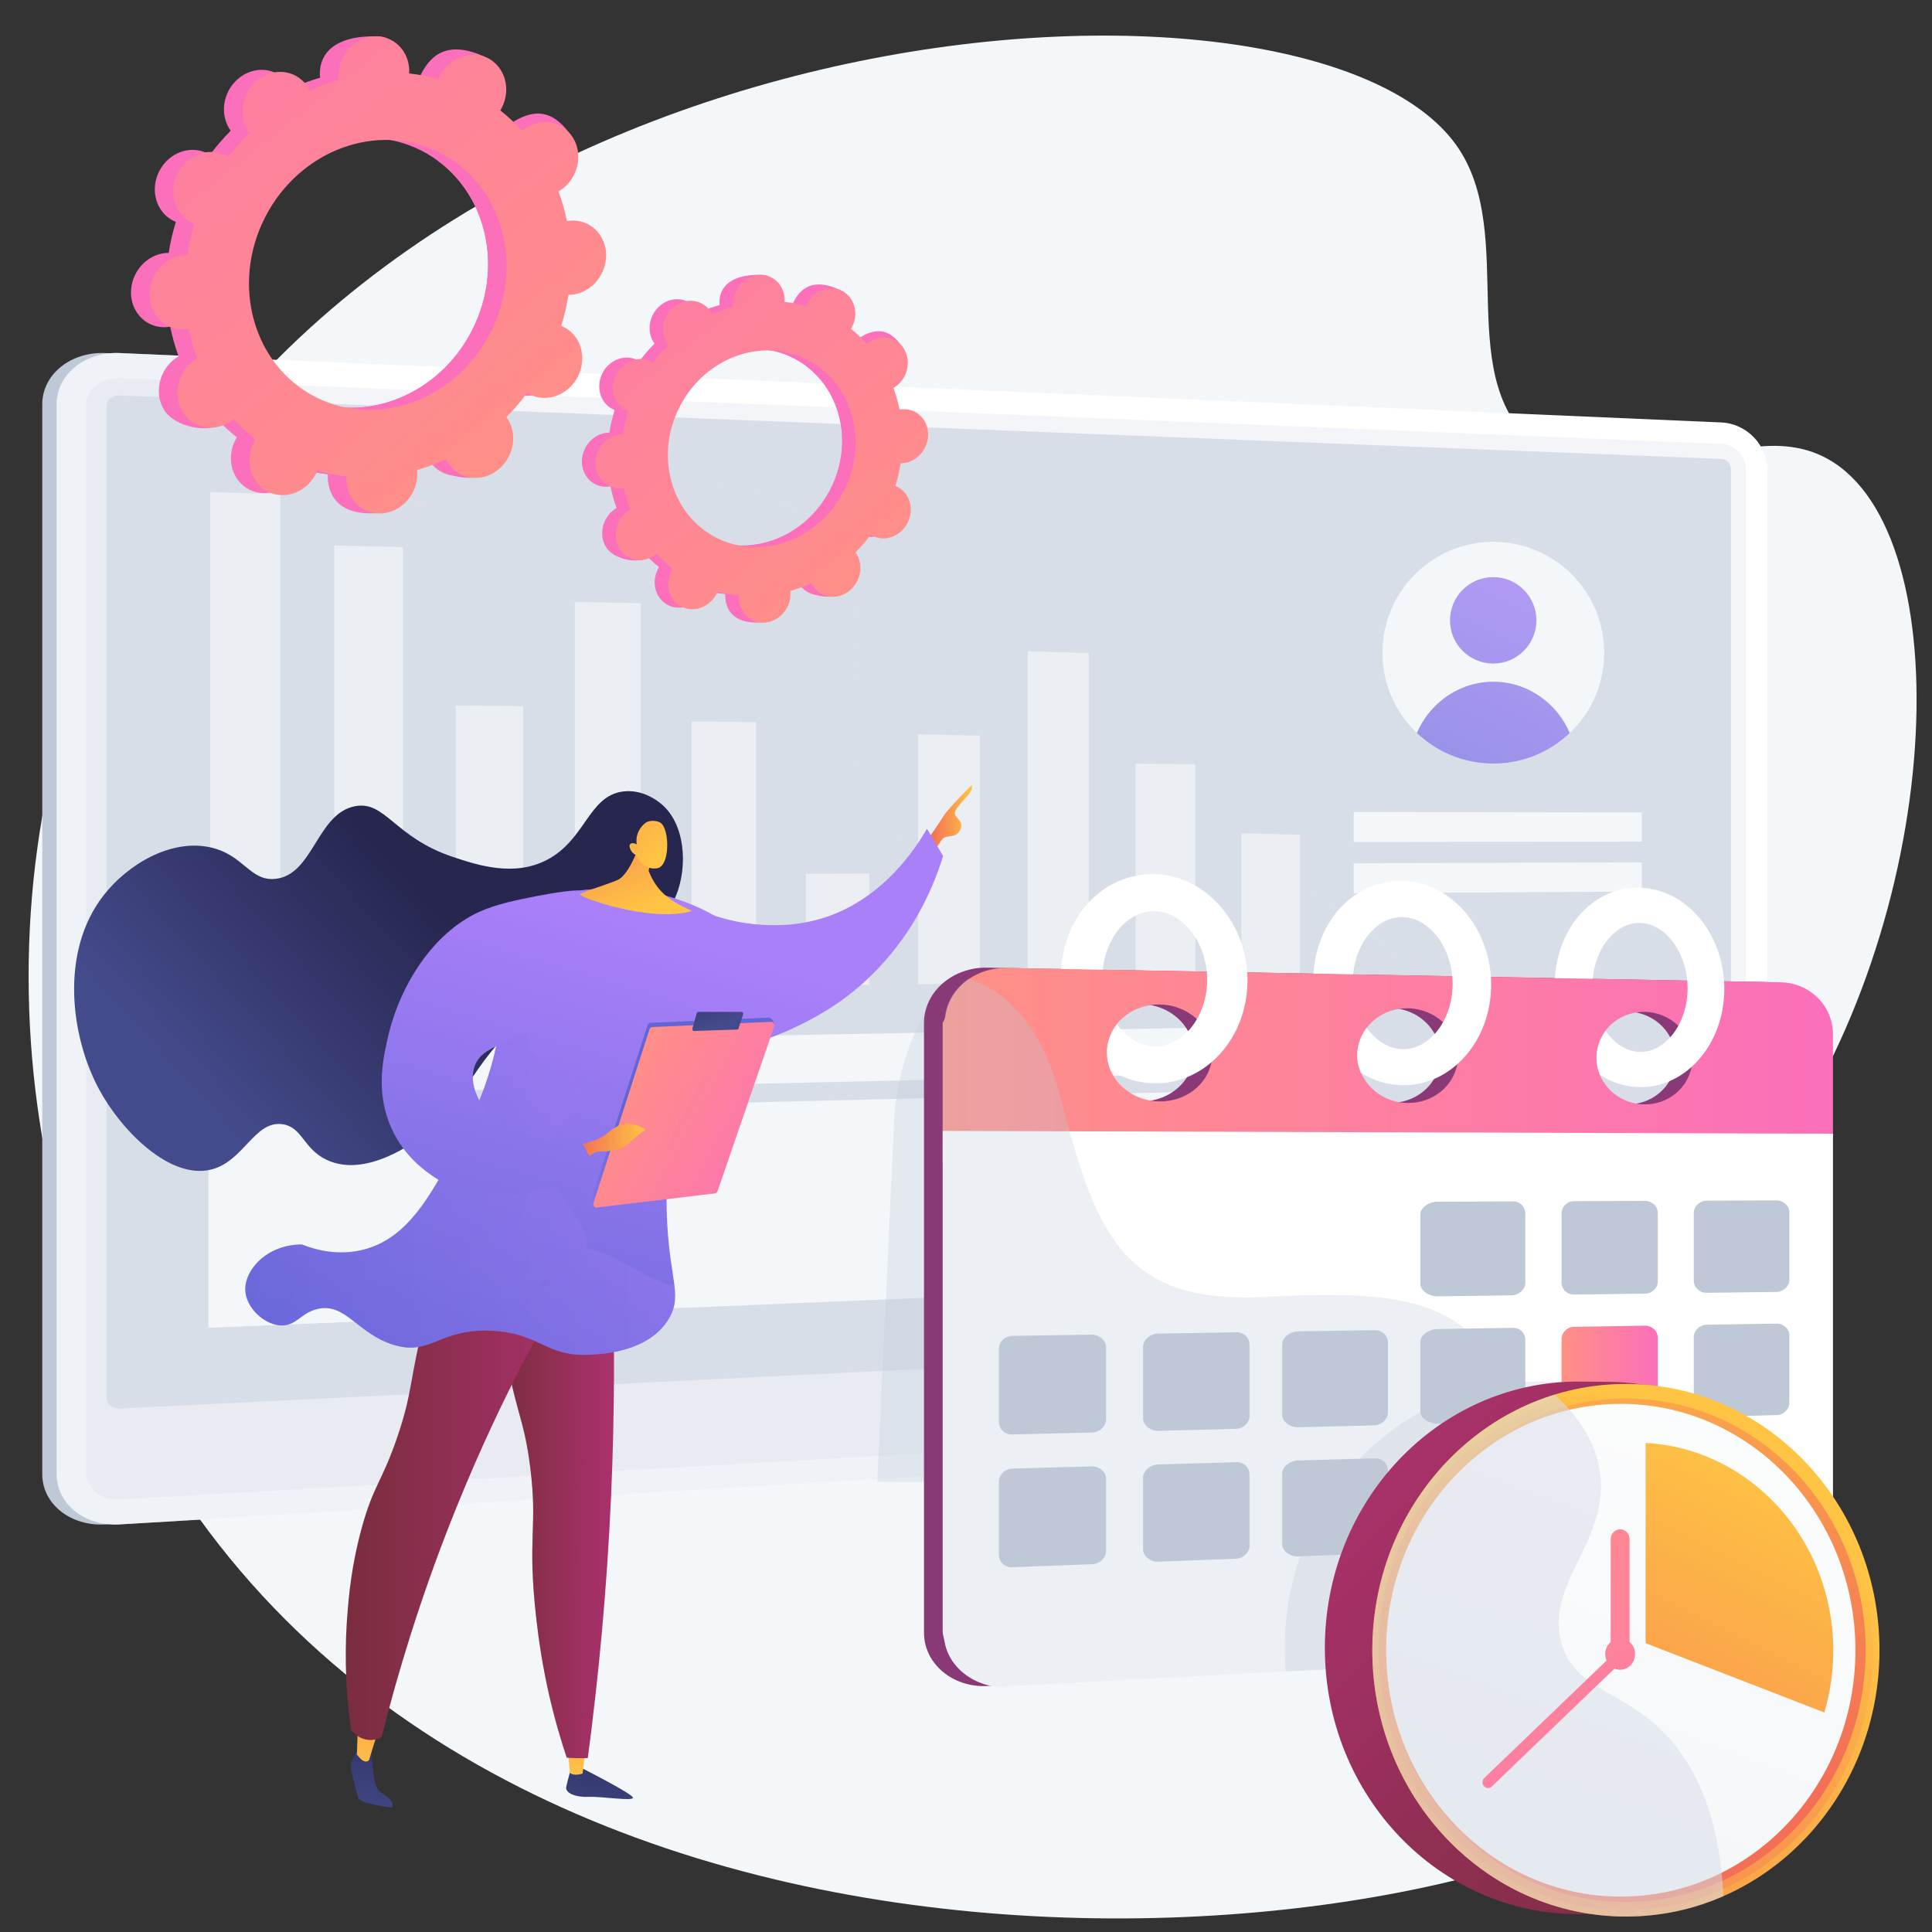
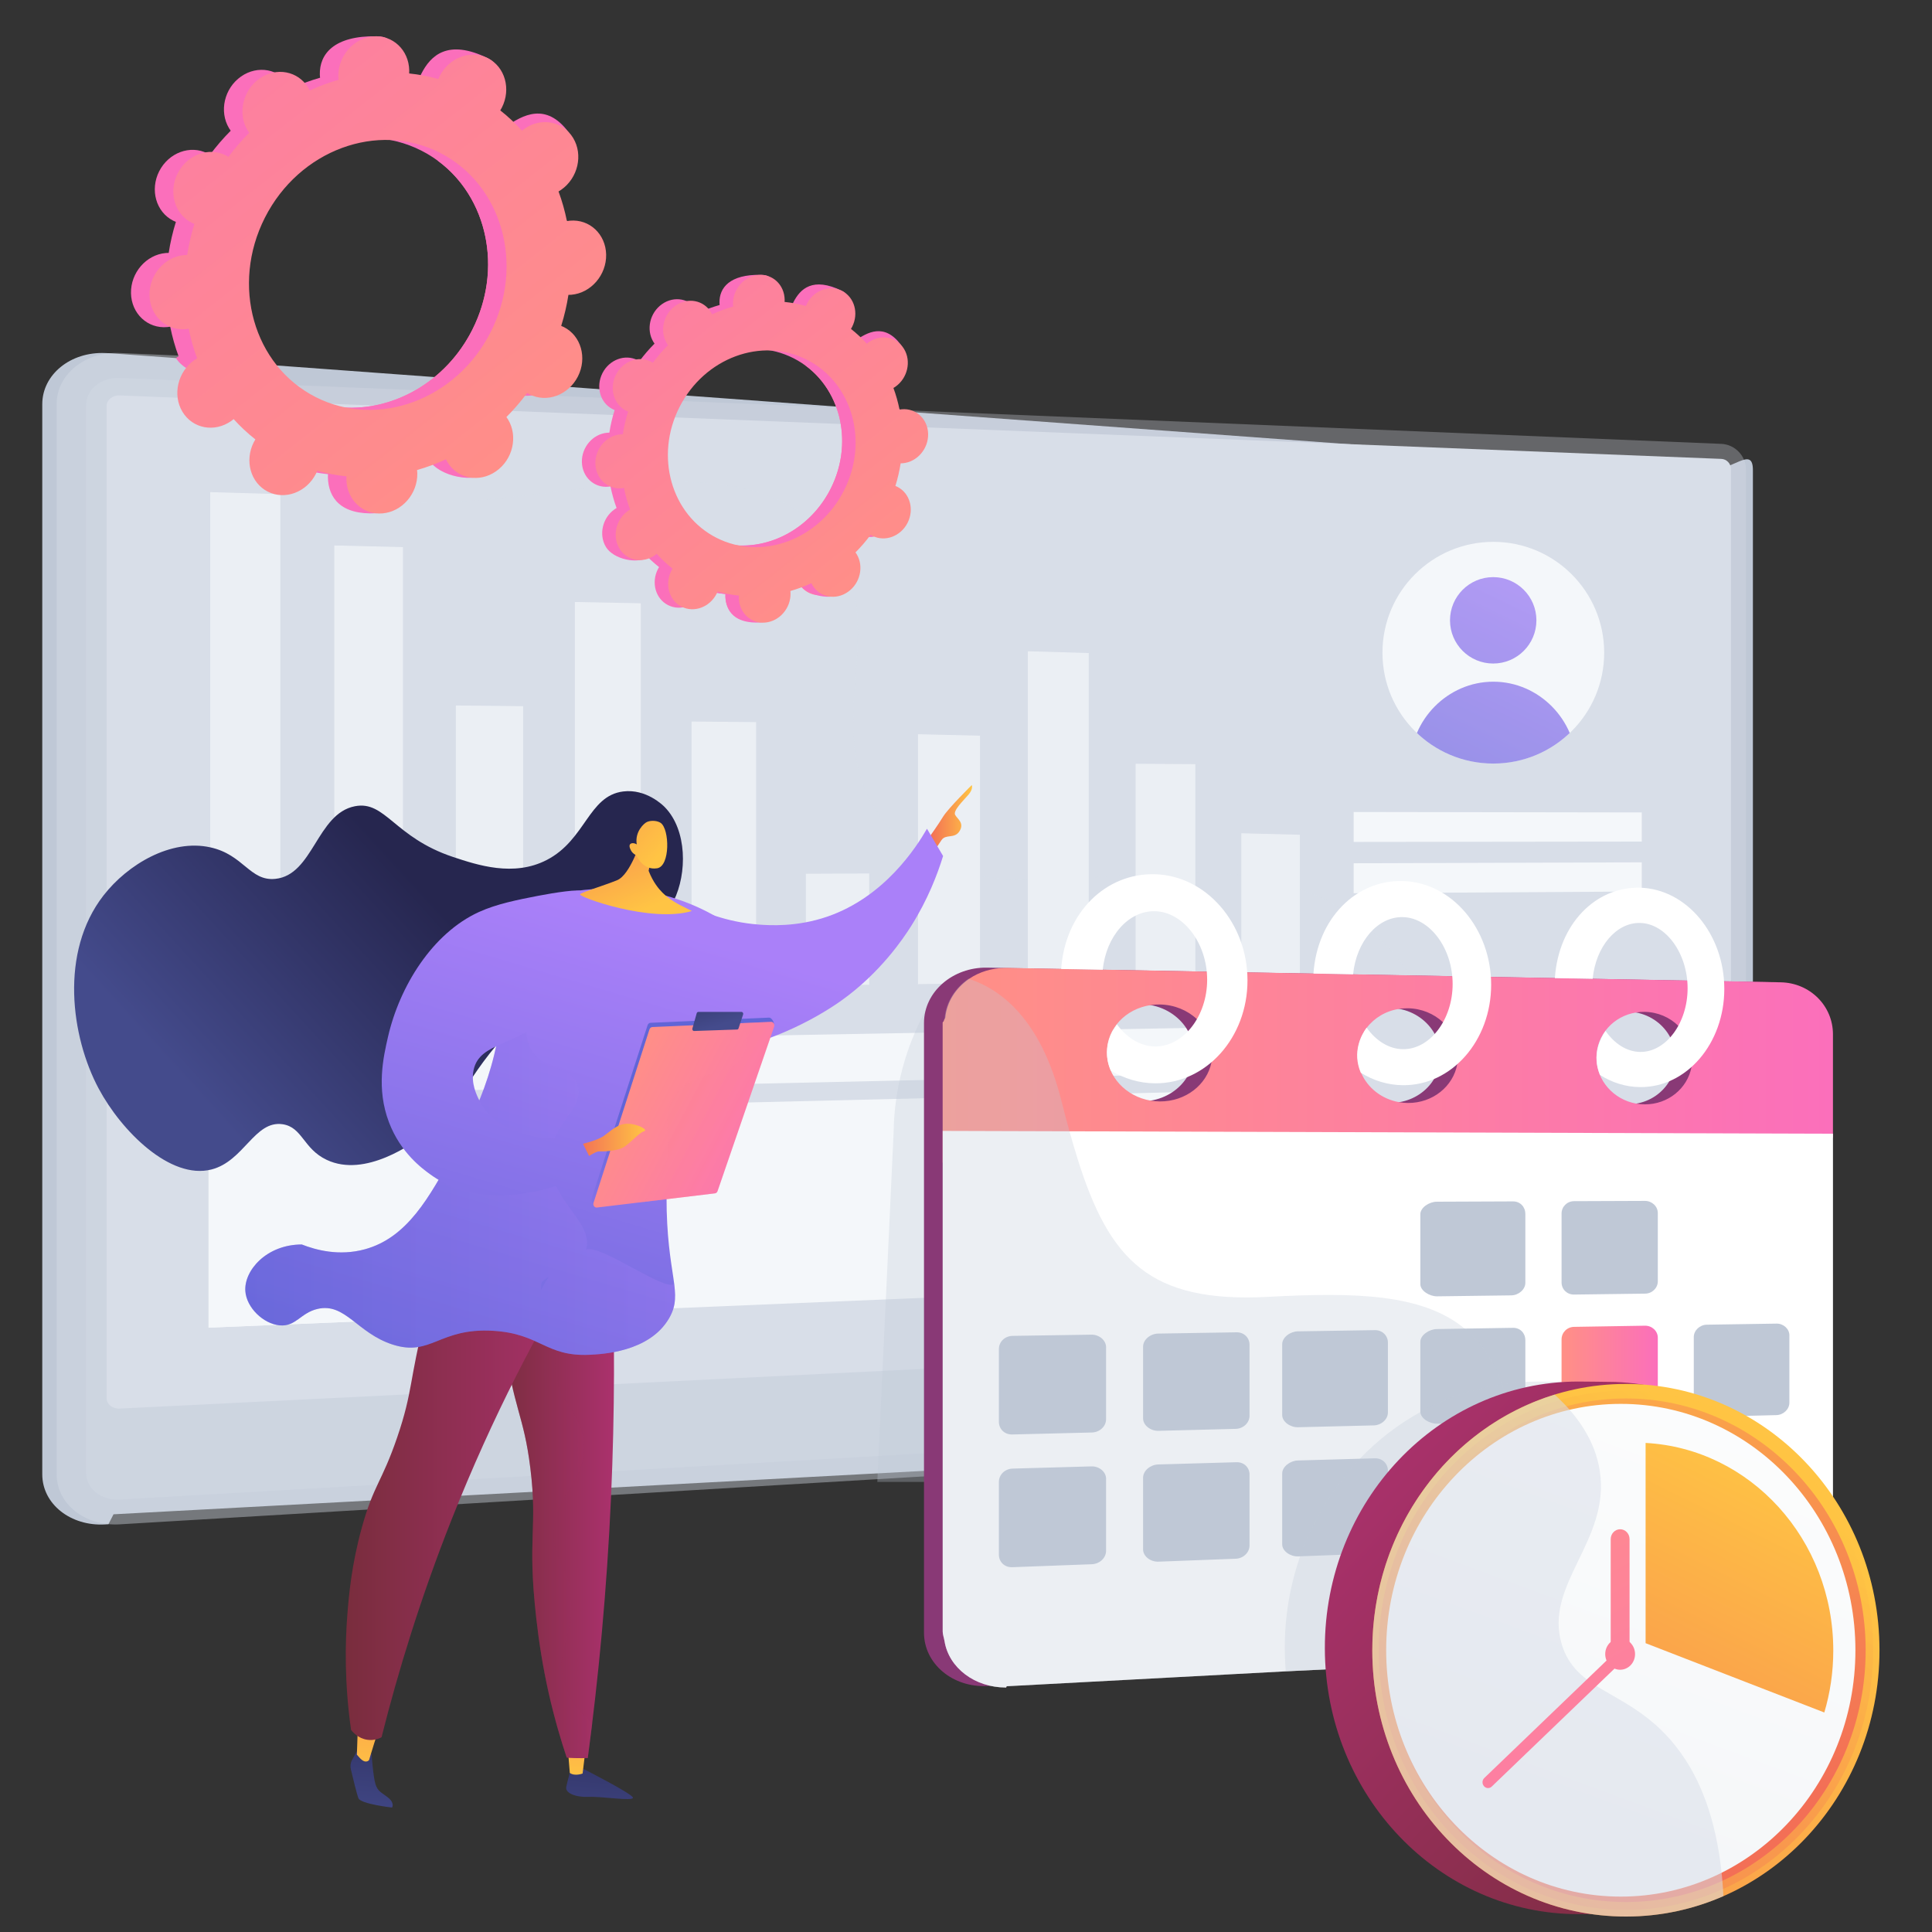
<svg xmlns="http://www.w3.org/2000/svg" xmlns:xlink="http://www.w3.org/1999/xlink" version="1.1" id="Layer_1" x="0px" y="0px" viewBox="0 0 500 500" style="enable-background:new 0 0 500 500;" xml:space="preserve">
  <rect x="0" y="0" width="500" height="500" fill="#333333" stroke="none" />
  <style type="text/css">
	.st0{fill:#F4F7FA;}
	.st1{fill:#97A6B7;}
	.st2{fill:#D8DEE8;}
	.st3{fill:url(#SVGID_1_);}
	.st4{fill:url(#SVGID_2_);}
	.st5{opacity:0.3;fill:#D8DEE8;}
	.st6{fill:url(#SVGID_3_);}
	.st7{opacity:0.6;fill:#FFFFFF;}
	.st8{opacity:0.36;fill:#FFFFFF;}
	.st9{fill:url(#SVGID_4_);}
	.st10{opacity:0.5;fill:url(#SVGID_5_);}
	.st11{opacity:0.5;fill:url(#SVGID_6_);}
	.st12{opacity:0.5;fill:url(#SVGID_7_);}
	.st13{fill:url(#SVGID_8_);}
	.st14{opacity:0.5;fill:url(#SVGID_9_);}
	.st15{opacity:0.5;fill:url(#SVGID_10_);}
	.st16{opacity:0.5;fill:url(#SVGID_11_);}
	.st17{opacity:0.5;fill:url(#SVGID_12_);}
	.st18{fill:url(#SVGID_13_);}
	.st19{opacity:0.5;fill:url(#SVGID_14_);}
	.st20{opacity:0.5;fill:url(#SVGID_15_);}
	.st21{opacity:0.5;fill:url(#SVGID_16_);}
	.st22{opacity:0.5;fill:url(#SVGID_17_);}
	.st23{opacity:0.5;fill:url(#SVGID_18_);}
	.st24{fill:url(#SVGID_19_);}
	.st25{opacity:0.5;fill:url(#SVGID_20_);}
	.st26{opacity:0.5;fill:url(#SVGID_21_);}
	.st27{opacity:0.5;fill:url(#SVGID_22_);}
	.st28{fill:url(#SVGID_23_);}
	.st29{fill:#FFFFFF;}
	.st30{fill:url(#SVGID_24_);}
	.st31{fill:url(#SVGID_25_);}
	.st32{fill:#898989;}
	.st33{fill:url(#SVGID_26_);}
	.st34{fill:url(#SVGID_27_);}
	.st35{fill:url(#SVGID_28_);}
	.st36{fill:url(#SVGID_29_);}
	.st37{fill:url(#SVGID_30_);}
	.st38{opacity:0.4;fill:url(#SVGID_31_);}
	.st39{fill:url(#SVGID_32_);}
	.st40{opacity:0.75;fill:#F4F7FA;}
	.st41{fill:url(#SVGID_33_);}
	.st42{fill:url(#SVGID_34_);}
	.st43{fill:url(#SVGID_35_);}
	.st44{fill:url(#SVGID_36_);}
	.st45{fill:url(#SVGID_37_);}
	.st46{fill:url(#SVGID_38_);}
	.st47{fill:url(#SVGID_39_);}
	.st48{fill:url(#SVGID_40_);}
	.st49{fill:url(#SVGID_41_);}
	.st50{opacity:0.3;fill:url(#SVGID_42_);}
	.st51{fill:url(#SVGID_43_);}
	.st52{fill:url(#SVGID_44_);}
	.st53{fill:url(#SVGID_45_);}
	.st54{fill:url(#SVGID_46_);}
	.st55{fill:#BFC8D6;}
	.st56{opacity:0.4;fill:#D8DEE8;}
	.st57{opacity:0.7;}
	.st58{opacity:0.74;clip-path:url(#SVGID_48_);}
	.st59{fill:url(#SVGID_49_);}
	.st60{fill:url(#SVGID_50_);}
	.st61{fill:url(#SVGID_51_);}
	.st62{fill:url(#SVGID_52_);}
	.st63{fill:url(#SVGID_53_);}
	.st64{fill:url(#SVGID_54_);}
	.st65{fill:url(#SVGID_55_);}
	.st66{opacity:0.3;fill:url(#SVGID_56_);}
	.st67{fill:url(#SVGID_57_);}
	.st68{fill:url(#SVGID_58_);}
	.st69{fill:url(#SVGID_59_);}
	.st70{fill:url(#SVGID_60_);}
	.st71{fill:url(#SVGID_61_);}
	.st72{fill:url(#SVGID_62_);}
	.st73{fill:url(#SVGID_63_);}
	.st74{fill:url(#SVGID_64_);}
	.st75{opacity:0.3;fill:url(#SVGID_65_);}
	.st76{fill:url(#SVGID_66_);}
	.st77{opacity:0.3;fill:url(#SVGID_67_);}
	.st78{fill:url(#SVGID_68_);}
	.st79{fill:url(#SVGID_69_);}
	.st80{fill:url(#SVGID_70_);}
	.st81{opacity:0.3;fill:#BFC8D6;}
	.st82{fill:url(#SVGID_71_);}
	.st83{fill:url(#SVGID_72_);}
	.st84{fill:url(#SVGID_73_);}
	.st85{fill:url(#SVGID_74_);}
	.st86{fill:url(#SVGID_75_);}
	.st87{opacity:0.3;fill:url(#SVGID_76_);}
	.st88{fill:url(#SVGID_77_);}
	.st89{fill:url(#SVGID_78_);}
	.st90{fill:url(#SVGID_79_);}
	.st91{opacity:0.54;}
	.st92{fill:url(#SVGID_80_);}
	.st93{fill:url(#SVGID_81_);}
	.st94{fill:url(#SVGID_82_);}
	.st95{fill:url(#SVGID_83_);}
	.st96{fill:url(#SVGID_84_);}
	.st97{fill:url(#SVGID_85_);}
	.st98{fill:url(#SVGID_86_);}
	.st99{fill:url(#SVGID_87_);}
	.st100{fill:url(#SVGID_88_);}
</style>
  <g>
-     <path class="st0" d="M376.86,37.53c16.68,23.35-2.19,61.7,22.39,79.14c23.92,16.97,52.78-11.56,75.31,3.03   c33.42,21.64,28.42,122.35-19.45,185.38c-14.39,18.96-26.51,26.4-31.68,47.73c-11.11,45.79,29.92,72.52,22.4,95.19   c-16.93,51.04-285.01,96.54-394.37-55.16C0.38,321.98-8.23,218.99,35.91,140.23C115.66-2.08,339.43-14.87,376.86,37.53z" />
    <g>
      <g>
        <g>
          <path class="st1" d="M281.04,791.2l-11.17-2.08c0.62-7.52,0.17-14.93-1.22-22.08l10.47-3.7c2.86-1.01,4.38-4.22,3.39-7.17      l-2.63-7.88c-0.99-2.97-4.13-4.58-7.01-3.59l-10.32,3.54c-3.2-6.89-7.35-13.35-12.33-19.16l7.09-8.2c2.03-2.35,1.77-6-0.58-8.16      l-6.3-5.77c-2.38-2.18-5.99-2.04-8.06,0.33l-7.09,8.11c-6.3-4.51-13.33-8.23-20.96-10.96l2.03-10.81      c0.6-3.19-1.52-6.39-4.74-7.14l-8.61-2.03c-3.26-0.77-6.4,1.22-7.01,4.45l-2.05,10.93c-8.24-0.85-16.4-0.49-24.28,0.95      l-3.94-10.97c-1.16-3.22-4.73-5.06-7.99-4.09l-8.71,2.58c-3.29,0.98-5.01,4.41-3.82,7.66l4.11,11.24      c-7.45,3.42-14.38,7.88-20.54,13.25l-9.72-8.19c-2.75-2.32-6.88-2.16-9.21,0.37l-6.22,6.76c-2.34,2.55-1.98,6.5,0.82,8.81      l10.08,8.34c-4.47,6.6-8.02,13.9-10.45,21.78l-13.5-2.51c-3.63-0.68-7.1,1.52-7.74,4.91l-1.69,9.01      c-0.64,3.39,1.81,6.65,5.45,7.29l13.88,2.43c-0.31,8.08,0.6,16,2.58,23.56l-13.53,4.64c-3.45,1.18-5.23,4.75-3.96,7.95      l3.35,8.48c1.26,3.18,5.05,4.77,8.47,3.56l13.71-4.85c3.84,6.77,8.63,12.98,14.2,18.45l-9.4,10.75      c-2.29,2.62-1.94,6.43,0.79,8.49l7.2,5.45c2.69,2.04,6.7,1.57,8.95-1.04l9.35-10.82c6.52,3.77,13.61,6.72,21.16,8.7l-2.54,13.54      c-0.61,3.22,1.61,6.18,4.93,6.6l8.79,1.11c3.28,0.42,6.42-1.83,7.02-5.02l2.51-13.39c7.66,0.12,15.14-0.77,22.27-2.56      l4.49,12.27c1.07,2.93,4.39,4.32,7.41,3.12l7.99-3.19c2.99-1.19,4.56-4.51,3.51-7.42l-4.33-12.04c6.55-3.44,12.6-7.71,18-12.67      l9.52,7.87c2.34,1.93,5.85,1.52,7.86-0.91l5.32-6.44c1.99-2.42,1.74-5.94-0.56-7.89l-9.18-7.74c4.01-6,7.26-12.58,9.6-19.63      l11.49,2.01c2.96,0.52,5.82-1.53,6.39-4.57l1.52-8.09C285.92,794.66,283.99,791.75,281.04,791.2z M178.14,840.86      c-33.27-4.98-56.1-35.81-49.92-68.7c6.18-32.89,38.7-53.7,71.59-46.69c31.77,6.77,52.04,37.13,46.24,68.03      C240.24,824.39,210.28,845.66,178.14,840.86z" />
          <polygon class="st1" points="168.7,687.32 160.8,685.56 156.72,692.17     " />
          <polygon class="st1" points="246.93,705.42 256.08,707.23 254.81,713.99     " />
-           <polygon class="st1" points="275.75,744.6 284.82,746.69 281.57,751.38     " />
          <polygon class="st1" points="281.81,791.45 290.9,793.91 287.05,797.82     " />
          <polygon class="st1" points="254.56,851.9 263.28,854.86 265.75,847.76     " />
          <polygon class="st1" points="214.09,878.46 221.86,881.44 223.62,875.61     " />
          <polygon class="st1" points="171.2,885.17 164.22,882.54 172.17,874.47     " />
          <polygon class="st1" points="133.54,870.06 125.46,866.74 133.42,860.1     " />
          <polygon class="st1" points="114.57,710.56 123.29,712.48 118.61,718.23     " />
          <polygon class="st1" points="84.19,776.11 92.01,778.81 92.6,772.11     " />
          <polygon class="st1" points="92.42,827.52 100.04,830.27 101.66,825.18     " />
        </g>
        <path class="st2" d="M289.92,793.62l-11.26-2.09c0.62-7.58,0.17-15.05-1.23-22.26l10.55-3.73c2.88-1.02,4.41-4.25,3.42-7.23     l-2.65-7.94c-1-3-4.16-4.62-7.07-3.62l-10.4,3.57c-3.22-6.95-7.41-13.46-12.43-19.32l7.15-8.27c2.05-2.37,1.79-6.05-0.59-8.23     l-6.36-5.81c-2.4-2.2-6.04-2.06-8.13,0.33l-7.14,8.17c-6.35-4.55-13.44-8.3-21.14-11.05l2.05-10.9c0.6-3.22-1.53-6.44-4.77-7.2     l-8.69-2.04c-3.29-0.77-6.45,1.23-7.06,4.48l-2.07,11.02c-8.31-0.85-16.54-0.5-24.49,0.96l-3.98-11.06     c-1.17-3.25-4.77-5.1-8.06-4.13l-8.78,2.6c-3.32,0.98-5.05,4.45-3.85,7.72l4.15,11.33c-7.51,3.44-14.49,7.94-20.71,13.36     l-9.8-8.26c-2.78-2.34-6.94-2.18-9.28,0.37l-6.27,6.81c-2.36,2.57-1.99,6.55,0.82,8.88l10.16,8.4     c-4.5,6.65-8.09,14.01-10.53,21.96l-13.61-2.53c-3.66-0.68-7.16,1.53-7.8,4.95l-1.71,9.09c-0.64,3.42,1.82,6.71,5.49,7.35     l14,2.45c-0.31,8.15,0.6,16.13,2.6,23.76l-13.64,4.68c-3.48,1.19-5.27,4.78-3.99,8.01l3.38,8.55c1.27,3.21,5.09,4.81,8.54,3.59     l13.82-4.89c3.88,6.83,8.7,13.09,14.32,18.6l-9.48,10.84c-2.31,2.64-1.95,6.48,0.79,8.56l7.26,5.5c2.72,2.06,6.76,1.58,9.03-1.05     l9.43-10.9c6.57,3.8,13.73,6.78,21.33,8.77l-2.56,13.65c-0.61,3.25,1.62,6.23,4.97,6.65l8.86,1.12c3.31,0.42,6.47-1.85,7.08-5.06     l2.53-13.5c7.72,0.13,15.26-0.78,22.46-2.58l4.53,12.37c1.08,2.95,4.43,4.36,7.47,3.14l8.05-3.21c3.01-1.2,4.59-4.55,3.54-7.48     l-4.37-12.14c6.6-3.47,12.7-7.77,18.15-12.77l9.6,7.93c2.36,1.95,5.9,1.53,7.92-0.92l5.36-6.5c2.01-2.44,1.76-5.99-0.57-7.95     l-9.26-7.8c4.04-6.05,7.32-12.68,9.68-19.79l11.59,2.03c2.99,0.52,5.87-1.54,6.44-4.61l1.53-8.16     C294.84,797.11,292.9,794.17,289.92,793.62z M186.18,843.68c-33.54-5.02-56.56-36.1-50.34-69.26     c6.23-33.16,39.02-54.13,72.18-47.07c32.03,6.82,52.47,37.44,46.62,68.59C248.79,827.08,218.58,848.52,186.18,843.68z" />
      </g>
    </g>
    <g>
      <g>
        <path class="st1" d="M359.69,1101.75c-6.53-2.17-11.41-7.71-12.78-14.52l-9.5-47.02l-81.28,2.89l-10,48.99     c-1.4,6.86,4.21,13.74,10.67,16.27l34,13.3c6.32,2.47,13.12,3.46,19.88,2.88l71.86-6.15c2.1-0.18,3.79-1.83,4.03-3.95     c0.24-2.12,1.72-4.5-0.29-5.16L359.69,1101.75z" />
        <linearGradient id="SVGID_1_" gradientUnits="userSpaceOnUse" x1="318.493" y1="1115.356" x2="314.008" y2="986.187">
          <stop offset="0" style="stop-color:#D8DEE8" />
          <stop offset="0.996" style="stop-color:#97A6B7" />
        </linearGradient>
        <path class="st3" d="M360.5,1098.89c-6.52-2.14-11.4-7.61-12.77-14.33l-9.49-46.43l-79.3,2.85l-9.99,48.37     c-1.4,6.77,2.3,13.57,8.76,16.06l33.97,13.14c6.32,2.44,13.11,3.42,19.86,2.85l71.79-6.07c2.1-0.18,3.78-1.81,4.03-3.9     c0.24-2.09-1.02-4.07-3.02-4.72L360.5,1098.89z" />
      </g>
      <g>
        <g>
          <path class="st1" d="M90.06,1071.46c-8.81,0.53-16.02-5.19-16.02-12.75V786.37c0-7.56,7.21-13.39,16.02-13.01l409.37,28.34      c6.47,0.28,9.94-4.94,9.94,1.48v231.63c0,6.43-5.24,11.97-11.71,12.35L90.06,1071.46z" />
          <linearGradient id="SVGID_2_" gradientUnits="userSpaceOnUse" x1="239.492" y1="1023.808" x2="65.472" y2="1376.334">
            <stop offset="0" style="stop-color:#D8DEE8" />
            <stop offset="0.996" style="stop-color:#97A6B7" />
          </linearGradient>
          <path class="st4" d="M93.72,1071.46c-8.81,0.53-16.02-5.19-16.02-12.75V786.37c0-7.56,7.21-13.39,16.02-13.01l407.61,17.66      c6.47,0.28,11.71,5.74,11.71,12.16v231.63c0,6.43-5.24,11.97-11.71,12.35L93.72,1071.46z" />
          <path class="st5" d="M500.82,791.22L93.21,774.45c-4.2,5.06-8.03,8.17-8.03,12.21v211.81v59.83c0,4.04,3.83,7.09,8.54,6.82      l407.61-23.41c3.47-0.2,6.27-3.16,6.27-6.6v-52.95V802.97C507.6,799.52,504.79,796.61,500.82,791.22z" />
        </g>
        <g>
          <linearGradient id="SVGID_3_" gradientUnits="userSpaceOnUse" x1="193.804" y1="730.414" x2="386.453" y2="1083.755">
            <stop offset="0" style="stop-color:#444B8C" />
            <stop offset="0.996" style="stop-color:#26264F" />
          </linearGradient>
          <path class="st6" d="M498.3,1022.11l-400.16,19.75c-4.2,0.21-7.61-2.57-7.61-6.2V790.22c0-3.63,3.41-6.45,7.61-6.3l400.16,14.85      c3.14,0.12,5.68,2.75,5.68,5.88v211.5C503.98,1019.29,501.44,1021.96,498.3,1022.11z" />
          <polygon class="st7" points="197.96,809.85 106.58,807.16 106.58,798.45 197.96,801.4     " />
          <polygon class="st8" points="241,808.7 219.89,808.06 219.89,802.11 241,802.79     " />
          <polygon class="st8" points="241,816.91 219.89,816.34 219.89,810.38 241,811     " />
          <linearGradient id="SVGID_4_" gradientUnits="userSpaceOnUse" x1="296.538" y1="762.698" x2="331.12" y2="973.481">
            <stop offset="3.597120e-03" style="stop-color:#E38DDD" />
            <stop offset="1" style="stop-color:#9571F6" />
          </linearGradient>
          <polygon class="st9" points="346.21,819.79 264.3,817.55 264.3,811.69 346.21,814.1     " />
          <linearGradient id="SVGID_5_" gradientUnits="userSpaceOnUse" x1="278.548" y1="824.12" x2="359.636" y2="824.12">
            <stop offset="0" style="stop-color:#FF9085" />
            <stop offset="1" style="stop-color:#FB6FBB" />
          </linearGradient>
          <polygon class="st10" points="359.64,828.03 278.55,826.04 278.55,820.21 359.64,822.37     " />
          <linearGradient id="SVGID_6_" gradientUnits="userSpaceOnUse" x1="278.548" y1="832.104" x2="359.636" y2="832.104">
            <stop offset="0" style="stop-color:#FF9085" />
            <stop offset="1" style="stop-color:#FB6FBB" />
          </linearGradient>
          <polygon class="st11" points="359.64,835.89 278.55,834.14 278.55,828.31 359.64,830.23     " />
          <polygon class="st7" points="359.64,843.76 278.55,842.25 278.55,836.41 359.64,838.1     " />
          <polygon class="st8" points="241,825.12 219.89,824.61 219.89,818.65 241,819.21     " />
          <polygon class="st8" points="241,833.33 219.89,832.88 219.89,826.92 241,827.42     " />
          <polygon class="st8" points="241,841.54 219.89,841.15 219.89,835.2 241,835.63     " />
          <polygon class="st8" points="241,849.75 219.89,849.42 219.89,843.47 241,843.84     " />
          <polygon class="st7" points="297.57,850.65 245.61,849.83 245.61,843.93 297.57,844.86     " />
          <polygon class="st8" points="241,857.96 219.89,857.69 219.89,851.74 241,852.05     " />
          <polygon class="st8" points="241,866.17 219.89,865.96 219.89,860.01 241,860.26     " />
          <polygon class="st8" points="241,874.38 219.89,874.23 219.89,868.28 241,868.47     " />
          <linearGradient id="SVGID_7_" gradientUnits="userSpaceOnUse" x1="264.303" y1="855.706" x2="321.917" y2="855.706">
            <stop offset="0" style="stop-color:#FF9085" />
            <stop offset="1" style="stop-color:#FB6FBB" />
          </linearGradient>
          <polygon class="st12" points="321.92,859.01 264.3,858.26 264.3,852.4 321.92,853.27     " />
          <polygon class="st7" points="351.85,867.28 278.55,866.55 278.55,860.72 351.85,861.61     " />
          <linearGradient id="SVGID_8_" gradientUnits="userSpaceOnUse" x1="297.274" y1="762.825" x2="328.916" y2="955.688">
            <stop offset="3.597120e-03" style="stop-color:#E38DDD" />
            <stop offset="1" style="stop-color:#9571F6" />
          </linearGradient>
          <polygon class="st13" points="351.85,875.17 278.55,874.65 278.55,868.82 351.85,869.5     " />
          <polygon class="st8" points="241,882.59 219.89,882.5 219.89,876.55 241,876.68     " />
          <polygon class="st8" points="241,890.8 219.89,890.77 219.89,884.82 241,884.89     " />
          <polygon class="st8" points="241,899.01 219.89,899.05 219.89,893.09 241,893.1     " />
          <polygon class="st8" points="241,907.22 219.89,907.32 219.89,901.36 241,901.31     " />
          <polygon class="st8" points="241,915.43 219.89,915.59 219.89,909.63 241,909.52     " />
          <polygon class="st8" points="241,923.64 219.89,923.86 219.89,917.9 241,917.73     " />
          <polygon class="st8" points="241,931.85 219.89,932.13 219.89,926.18 241,925.94     " />
          <polygon class="st8" points="241,940.06 219.89,940.4 219.89,934.45 241,934.15     " />
          <polygon class="st8" points="241,948.27 219.89,948.67 219.89,942.72 241,942.36     " />
          <polygon class="st8" points="241,956.48 219.89,956.94 219.89,950.99 241,950.57     " />
          <polygon class="st8" points="241,964.69 219.89,965.21 219.89,959.26 241,958.78     " />
          <polygon class="st8" points="241,972.9 219.89,973.48 219.89,967.53 241,966.99     " />
          <polygon class="st8" points="241,981.11 219.89,981.75 219.89,975.8 241,975.2     " />
          <polygon class="st8" points="241,989.32 219.89,990.03 219.89,984.07 241,983.41     " />
          <polygon class="st8" points="241,997.53 219.89,998.3 219.89,992.34 241,991.62     " />
          <polygon class="st8" points="241,1005.74 219.89,1006.57 219.89,1000.61 241,999.83     " />
          <polygon class="st8" points="241,1013.95 219.89,1014.84 219.89,1008.89 241,1008.04     " />
          <polygon class="st8" points="241,1022.16 219.89,1023.11 219.89,1017.16 241,1016.25     " />
          <linearGradient id="SVGID_9_" gradientUnits="userSpaceOnUse" x1="245.463" y1="806.76" x2="303.039" y2="806.76">
            <stop offset="0" style="stop-color:#FF9085" />
            <stop offset="1" style="stop-color:#FB6FBB" />
          </linearGradient>
          <polygon class="st14" points="303.04,810.58 245.46,808.84 245.46,802.94 303.04,804.8     " />
          <polygon class="st7" points="346.21,977.91 264.3,980.4 264.3,974.54 346.21,972.22     " />
          <linearGradient id="SVGID_10_" gradientUnits="userSpaceOnUse" x1="278.548" y1="983.886" x2="359.636" y2="983.886">
            <stop offset="0" style="stop-color:#FF9085" />
            <stop offset="1" style="stop-color:#FB6FBB" />
          </linearGradient>
          <polygon class="st15" points="359.64,985.37 278.55,988.07 278.55,982.24 359.64,979.7     " />
          <linearGradient id="SVGID_11_" gradientUnits="userSpaceOnUse" x1="278.548" y1="991.87" x2="359.636" y2="991.87">
            <stop offset="0" style="stop-color:#FF9085" />
            <stop offset="1" style="stop-color:#FB6FBB" />
          </linearGradient>
          <polygon class="st16" points="359.64,993.23 278.55,996.17 278.55,990.34 359.64,987.57     " />
          <linearGradient id="SVGID_12_" gradientUnits="userSpaceOnUse" x1="315.59" y1="998.483" x2="394.579" y2="998.483">
            <stop offset="0" style="stop-color:#FF9085" />
            <stop offset="1" style="stop-color:#FB6FBB" />
          </linearGradient>
          <polygon class="st17" points="394.58,999.73 315.59,1002.82 315.59,997.07 394.58,994.14     " />
          <linearGradient id="SVGID_13_" gradientUnits="userSpaceOnUse" x1="321.862" y1="803.865" x2="346.578" y2="954.511">
            <stop offset="3.597120e-03" style="stop-color:#E38DDD" />
            <stop offset="1" style="stop-color:#9571F6" />
          </linearGradient>
          <polygon class="st18" points="394.58,1007.5 315.59,1010.82 315.59,1005.06 394.58,1001.91     " />
          <polygon class="st7" points="394.58,1015.26 315.59,1018.81 315.59,1013.06 394.58,1009.67     " />
          <linearGradient id="SVGID_14_" gradientUnits="userSpaceOnUse" x1="245.463" y1="969.095" x2="303.039" y2="969.095">
            <stop offset="0" style="stop-color:#FF9085" />
            <stop offset="1" style="stop-color:#FB6FBB" />
          </linearGradient>
          <polygon class="st19" points="303.04,971.19 245.46,972.78 245.46,966.88 303.04,965.41     " />
          <linearGradient id="SVGID_15_" gradientUnits="userSpaceOnUse" x1="264.303" y1="887.959" x2="346.206" y2="887.959">
            <stop offset="0" style="stop-color:#FF9085" />
            <stop offset="1" style="stop-color:#FB6FBB" />
          </linearGradient>
          <polygon class="st20" points="346.21,890.94 264.3,890.83 264.3,884.97 346.21,885.25     " />
          <polygon class="st7" points="359.64,898.83 278.55,898.95 278.55,893.12 359.64,893.17     " />
          <linearGradient id="SVGID_16_" gradientUnits="userSpaceOnUse" x1="278.548" y1="904.045" x2="359.636" y2="904.045">
            <stop offset="0" style="stop-color:#FF9085" />
            <stop offset="1" style="stop-color:#FB6FBB" />
          </linearGradient>
          <polygon class="st21" points="359.64,906.7 278.55,907.06 278.55,901.23 359.64,901.03     " />
          <linearGradient id="SVGID_17_" gradientUnits="userSpaceOnUse" x1="278.548" y1="912.029" x2="359.636" y2="912.029">
            <stop offset="0" style="stop-color:#FF9085" />
            <stop offset="1" style="stop-color:#FB6FBB" />
          </linearGradient>
          <polygon class="st22" points="359.64,914.56 278.55,915.16 278.55,909.33 359.64,908.9     " />
          <linearGradient id="SVGID_18_" gradientUnits="userSpaceOnUse" x1="245.606" y1="920.434" x2="297.57" y2="920.434">
            <stop offset="0" style="stop-color:#FF9085" />
            <stop offset="1" style="stop-color:#FB6FBB" />
          </linearGradient>
          <polygon class="st23" points="297.57,923.06 245.61,923.6 245.61,917.7 297.57,917.27     " />
          <polygon class="st7" points="321.92,930.79 264.3,931.55 264.3,925.69 321.92,925.05     " />
          <linearGradient id="SVGID_19_" gradientUnits="userSpaceOnUse" x1="288.875" y1="775.59" x2="317.598" y2="950.664">
            <stop offset="3.597120e-03" style="stop-color:#E38DDD" />
            <stop offset="1" style="stop-color:#9571F6" />
          </linearGradient>
          <polygon class="st24" points="351.85,938.29 278.55,939.46 278.55,933.63 351.85,932.61     " />
          <linearGradient id="SVGID_20_" gradientUnits="userSpaceOnUse" x1="278.548" y1="944.031" x2="351.848" y2="944.031">
            <stop offset="0" style="stop-color:#FF9085" />
            <stop offset="1" style="stop-color:#FB6FBB" />
          </linearGradient>
          <polygon class="st25" points="351.85,946.18 278.55,947.56 278.55,941.73 351.85,940.5     " />
          <linearGradient id="SVGID_21_" gradientUnits="userSpaceOnUse" x1="295.68" y1="951.68" x2="368.098" y2="951.68">
            <stop offset="0" style="stop-color:#FF9085" />
            <stop offset="1" style="stop-color:#FB6FBB" />
          </linearGradient>
          <polygon class="st26" points="368.1,953.71 295.68,955.29 295.68,949.5 368.1,948.07     " />
          <linearGradient id="SVGID_22_" gradientUnits="userSpaceOnUse" x1="295.68" y1="959.627" x2="368.098" y2="959.627">
            <stop offset="0" style="stop-color:#FF9085" />
            <stop offset="1" style="stop-color:#FB6FBB" />
          </linearGradient>
          <polygon class="st27" points="368.1,961.56 295.68,963.34 295.68,957.55 368.1,955.91     " />
          <linearGradient id="SVGID_23_" gradientUnits="userSpaceOnUse" x1="255.91" y1="768.053" x2="287.741" y2="962.068">
            <stop offset="3.597120e-03" style="stop-color:#E38DDD" />
            <stop offset="1" style="stop-color:#9571F6" />
          </linearGradient>
          <polygon class="st28" points="303.04,882.86 245.46,882.61 245.46,876.71 303.04,877.08     " />
          <polygon class="st29" points="197.96,823.04 145.65,821.75 145.65,813.15 197.96,814.6     " />
          <polygon class="st7" points="132.12,821.41 141.98,821.65 141.98,813.04 132.12,812.77     " />
          <polygon class="st7" points="197.96,835.18 145.65,834.11 145.65,825.51 197.96,826.74     " />
          <polygon class="st7" points="132.12,833.83 141.98,834.03 141.98,825.42 132.12,825.19     " />
          <polygon class="st7" points="197.96,847.33 145.65,846.47 145.65,837.87 197.96,838.88     " />
          <polygon class="st7" points="132.12,846.24 141.98,846.41 141.98,837.8 132.12,837.61     " />
          <polygon class="st29" points="197.96,933.5 106.58,934.73 106.58,926.02 197.96,925.05     " />
          <polygon class="st7" points="197.96,946.7 145.65,947.64 145.65,939.04 197.96,938.25     " />
          <polygon class="st7" points="132.12,947.88 141.98,947.71 141.98,939.1 132.12,939.25     " />
          <polygon class="st7" points="197.96,958.84 145.65,960 145.65,951.4 197.96,950.39     " />
          <polygon class="st7" points="132.12,960.3 141.98,960.08 141.98,951.47 132.12,951.66     " />
          <polygon class="st7" points="197.96,970.98 145.65,972.36 145.65,963.76 197.96,962.53     " />
          <polygon class="st7" points="132.12,972.72 141.98,972.46 141.98,963.85 132.12,964.08     " />
          <polygon class="st29" points="197.96,859.55 106.58,858.44 106.58,849.72 197.96,851.1     " />
          <polygon class="st7" points="197.96,872.74 145.65,872.35 145.65,863.75 197.96,864.3     " />
          <polygon class="st7" points="132.12,872.24 141.98,872.32 141.98,863.71 132.12,863.61     " />
          <polygon class="st7" points="197.96,884.88 145.65,884.71 145.65,876.11 197.96,876.44     " />
          <polygon class="st7" points="132.12,884.66 141.98,884.69 141.98,876.08 132.12,876.02     " />
          <polygon class="st7" points="197.96,909.32 145.65,909.59 145.65,900.99 197.96,900.88     " />
          <polygon class="st7" points="132.12,909.66 141.98,909.61 141.98,901 132.12,901.02     " />
          <polygon class="st7" points="197.96,921.46 145.65,921.95 145.65,913.35 197.96,913.02     " />
          <polygon class="st7" points="132.12,922.08 141.98,921.98 141.98,913.37 132.12,913.44     " />
          <polygon class="st7" points="197.96,897.02 145.65,897.07 145.65,888.47 197.96,888.58     " />
          <polygon class="st7" points="132.12,897.08 141.98,897.07 141.98,888.46 132.12,888.44     " />
          <polygon class="st29" points="197.96,983.11 106.58,985.92 106.58,977.2 197.96,974.67     " />
          <polygon class="st7" points="197.96,996.31 145.65,998.15 145.65,989.55 197.96,987.86     " />
          <polygon class="st7" points="132.12,998.63 141.98,998.28 141.98,989.67 132.12,989.99     " />
          <polygon class="st7" points="197.96,1008.45 145.65,1010.51 145.65,1001.92 197.96,1000     " />
          <polygon class="st7" points="132.12,1011.05 141.98,1010.66 141.98,1002.05 132.12,1002.41     " />
          <polygon class="st7" points="197.96,1020.59 145.65,1022.87 145.65,1014.28 197.96,1012.14     " />
          <polygon class="st7" points="132.12,1023.47 141.98,1023.04 141.98,1014.43 132.12,1014.83     " />
          <polygon class="st7" points="209.07,1020.15 207.05,1020.23 207.05,801.7 209.07,801.76     " />
        </g>
        <path class="st7" d="M458.77,1030.31c-88.73,1.86-108.68,14.52-133.9-0.66c-34.64-20.86-18.87-57.96-52.62-77.43     c-42.44-24.47-91.36,20.35-113.51-1.5c-22.06-21.76,19.61-72.97-4.51-130.05c-9.68-22.91-26.16-37.79-37.55-46.32l-22.97-1     c-8.81-0.38-16.02,5.45-16.02,13.01v272.35c0,7.56,7.21,13.27,16.02,12.75l407.61-24.3c6.47-0.39,11.71-5.93,11.71-12.35v-4.12     C500.82,1030.26,481.9,1029.82,458.77,1030.31z" />
      </g>
    </g>
    <g>
      <linearGradient id="SVGID_24_" gradientUnits="userSpaceOnUse" x1="417.605" y1="672.095" x2="451.47" y2="838.342">
        <stop offset="0" style="stop-color:#AB316D" />
        <stop offset="1" style="stop-color:#792D3D" />
      </linearGradient>
      <path class="st30" d="M471.15,697.93l-85-6.43c-8.05-0.61-14.62,5.9-14.62,14.55v26.5c0,8.65,6.57,15.98,14.62,16.38l85,4.22    c7.39,0.37,13.35-5.99,13.35-14.2V713.8C484.49,705.59,478.54,698.49,471.15,697.93z" />
      <g>
        <linearGradient id="SVGID_25_" gradientUnits="userSpaceOnUse" x1="445.166" y1="951.703" x2="425.039" y2="780.028">
          <stop offset="0" style="stop-color:#AB316D" />
          <stop offset="1" style="stop-color:#792D3D" />
        </linearGradient>
        <path class="st31" d="M458.61,790.87l-59.06-1.88c-4.1-0.13-7.43,3.35-7.43,7.77v29.58c0,4.42,3.33,8.05,7.43,8.09l59.06,0.66     c3.87,0.04,6.99-3.39,6.99-7.66v-28.59C465.6,794.56,462.48,791,458.61,790.87z" />
      </g>
      <g>
        <polygon class="st32" points="430.81,785.76 428.14,785.67 428.14,754.58 430.81,754.71    " />
      </g>
      <g>
        <linearGradient id="SVGID_26_" gradientUnits="userSpaceOnUse" x1="414.543" y1="838.273" x2="448.196" y2="978.492">
          <stop offset="0" style="stop-color:#AB316D" />
          <stop offset="1" style="stop-color:#792D3D" />
        </linearGradient>
        <path class="st33" d="M458.61,875.03l-59.06,0.44c-4.1,0.03-7.43,3.64-7.43,8.06v29.58c0,4.42,3.33,7.91,7.43,7.8l59.06-1.66     c3.87-0.11,6.99-3.66,6.99-7.94v-28.59C465.6,878.44,462.48,875,458.61,875.03z" />
      </g>
      <linearGradient id="SVGID_27_" gradientUnits="userSpaceOnUse" x1="419.885" y1="672.214" x2="453.732" y2="838.377">
        <stop offset="0" style="stop-color:#FF9085" />
        <stop offset="1" style="stop-color:#FB6FBB" />
      </linearGradient>
      <path class="st34" d="M473.39,698.03l-84.93-6.42c-8.04-0.61-14.61,5.9-14.61,14.54v26.49c0,8.64,6.56,15.97,14.61,16.37    l84.93,4.22c7.39,0.37,13.34-5.99,13.34-14.19V713.9C486.72,705.69,480.77,698.59,473.39,698.03z" />
      <g>
        <linearGradient id="SVGID_28_" gradientUnits="userSpaceOnUse" x1="447.433" y1="951.697" x2="427.315" y2="780.101">
          <stop offset="3.597000e-03" style="stop-color:#F36F56" />
          <stop offset="1" style="stop-color:#FFC444" />
        </linearGradient>
        <path class="st35" d="M460.86,790.94l-59.02-1.88c-4.1-0.13-7.43,3.35-7.43,7.77v29.56c0,4.42,3.33,8.04,7.43,8.09l59.02,0.66     c3.87,0.04,6.99-3.39,6.99-7.66V798.9C467.85,794.63,464.72,791.06,460.86,790.94z" />
      </g>
      <g>
        <linearGradient id="SVGID_29_" gradientUnits="userSpaceOnUse" x1="416.824" y1="838.327" x2="450.46" y2="978.476">
          <stop offset="3.597120e-03" style="stop-color:#E38DDD" />
          <stop offset="1" style="stop-color:#9571F6" />
        </linearGradient>
        <path class="st36" d="M460.86,875.06l-59.02,0.44c-4.1,0.03-7.43,3.64-7.43,8.06v29.56c0,4.42,3.33,7.91,7.43,7.8l59.02-1.66     c3.87-0.11,6.99-3.66,6.99-7.94v-28.58C467.85,878.47,464.72,875.03,460.86,875.06z" />
      </g>
      <g>
        <polygon class="st32" points="430.81,871 428.14,871.02 428.14,839.93 430.81,839.96    " />
      </g>
    </g>
    <g>
      <linearGradient id="SVGID_30_" gradientUnits="userSpaceOnUse" x1="-260.6" y1="1522.037" x2="-394.561" y2="1714.604">
        <stop offset="3.597120e-03" style="stop-color:#E38DDD" />
        <stop offset="1" style="stop-color:#9571F6" />
      </linearGradient>
      <path class="st37" d="M-166.49,1615.59l0.38-0.22c-6.45-0.6-16.2-2.75-21.91-4.12c-0.2,0.03-0.42,0.01-0.62,0.04    c-5.89,0.86-12.58,1.26-19.74,0.84c-7.17-0.38-14.81-1.74-22.49-4.07c-0.97-0.25-1.92-0.64-2.87-0.95    c-0.48-0.17-0.96-0.33-1.44-0.5l-0.72-0.24c-0.24-0.09-0.48-0.19-0.72-0.28c-0.95-0.38-1.9-0.76-2.86-1.14l-0.72-0.28l-0.71-0.33    c-0.47-0.21-0.94-0.43-1.41-0.65c-1.91-0.82-3.75-1.83-5.61-2.78c-0.93-0.5-1.84-1.05-2.75-1.58c-0.45-0.26-0.92-0.52-1.37-0.79    c-0.45-0.29-0.9-0.58-1.34-0.86c-7.18-4.54-13.81-10.22-19.48-16.72c-0.69-0.82-1.39-1.64-2.09-2.47    c-0.67-0.84-1.31-1.72-1.96-2.57l-0.98-1.29l-0.9-1.34l-0.91-1.33c-0.3-0.45-0.62-0.87-0.89-1.34c-0.55-0.92-1.11-1.83-1.67-2.75    c-0.13-0.23-0.29-0.46-0.41-0.68l-0.33-0.63l-0.67-1.27l-0.67-1.26c-0.06-0.11-0.1-0.19-0.18-0.33l-0.66-1.31l-0.88-1.74    l-0.66-1.31l-0.11-0.22l-0.04-0.08c0,0-0.26-0.44,0.19,0.29l-1.22-2.95c-0.2-0.49-0.42-0.96-0.59-1.47l-0.53-1.49l-0.53-1.48    l-0.26-0.74c-0.09-0.25-0.15-0.5-0.23-0.75c-0.3-1-0.6-2-0.89-2.99c-0.17-0.49-0.27-1-0.4-1.5l-0.36-1.5l-0.38-1.49l-0.29-1.51    c-0.18-1.01-0.41-2-0.56-3c-0.14-1-0.28-2-0.41-3c-0.97-7.99-0.74-15.83,0.52-23.13l0.22-1.36l0.29-1.35    c0.19-0.89,0.35-1.79,0.57-2.66c0-0.03,0.02-0.07,0.03-0.1c0.46-1.72,0.85-3.41,1.42-5.04c0.13-0.42,0.26-0.84,0.39-1.25    l0.19-0.62l0.23-0.61c0.29-0.81,0.6-1.61,0.89-2.41c0.07-0.2,0.14-0.4,0.21-0.6l0.25-0.58c0.17-0.39,0.34-0.78,0.5-1.16    c0.34-0.77,0.62-1.54,1.01-2.28c2.82-5.94,6.08-11.13,9.58-15.43c3.49-4.31,7.09-7.79,10.46-10.56c0.43-0.34,0.85-0.67,1.26-1    c0.41-0.32,0.8-0.67,1.22-0.95c0.83-0.59,1.62-1.16,2.37-1.7c0.78-0.53,1.55-0.99,2.26-1.46c0.36-0.23,0.7-0.47,1.04-0.68    c0.36-0.2,0.71-0.39,1.04-0.58c0.67-0.39,1.3-0.75,1.88-1.09c0.16-0.1,0.26-0.13,0.38-0.18c0.12-0.05,0.23-0.1,0.34-0.15    c0.22-0.1,0.21-0.06,0.41-0.15c0.17-0.08,0.25-0.11,0.26-0.09l18.48,30.88l9.57-31.21l21.6-72.16l-105.83-21.39l19.63,32.8    c0.03,0.05-0.5,0.44-0.91,0.75c-0.88,0.7-1.72,1.39-2.76,2.21c-0.51,0.42-0.99,0.81-1.54,1.26c-0.27,0.22-0.52,0.43-0.81,0.67    c-0.28,0.22-0.58,0.46-0.81,0.68c-1,0.91-2.05,1.86-3.17,2.88c-0.55,0.51-1.12,1.03-1.7,1.57c-0.58,0.55-1.14,1.13-1.73,1.72    c-1.17,1.18-2.42,2.4-3.65,3.73c-1.21,1.35-2.47,2.75-3.78,4.2c-0.66,0.72-1.27,1.51-1.91,2.29c-0.63,0.78-1.28,1.58-1.94,2.39    c-5.16,6.55-10.36,14.38-14.89,23.41c-4.55,9.01-8.32,19.27-10.89,30.32c-0.36,1.37-0.59,2.78-0.88,4.18    c-0.13,0.7-0.27,1.41-0.41,2.11l-0.2,1.07l-0.16,1.07c-0.21,1.43-0.42,2.88-0.63,4.32l-0.15,1.09l-0.11,1.1    c-0.07,0.74-0.15,1.47-0.22,2.21c-0.34,2.92-0.43,5.9-0.58,8.89c-0.05,1.49-0.03,3-0.03,4.51c0,0.75,0.01,1.5,0,2.26    c0.03,0.76,0.07,1.51,0.1,2.27c0.46,12.12,2.7,24.47,6.7,36.3c0.53,1.46,1.05,2.94,1.58,4.41c0.54,1.46,1.17,2.9,1.76,4.34    l0.91,2.16l1,2.12l1,2.11c0.34,0.7,0.66,1.41,1.04,2.09c0.74,1.37,1.38,2.8,2.12,4.17c0.18,0.34,0.26,0.75,0.46,1.08l0.6,1    l1.31,1.93l1.26,1.95c0.4,0.67,0.89,1.28,1.31,1.92l2.61,3.82c0.55,0.89,0.21,0.3,0.35,0.52l0.08,0.09l0.15,0.2l0.3,0.38l0.6,0.77    l1.2,1.54l0.6,0.77l0.3,0.38l0.38,0.47l1.57,1.92l1.58,1.91l0.79,0.94c0.26,0.31,0.52,0.57,0.78,0.86    c1.04,1.12,2.08,2.23,3.11,3.35c0.51,0.56,1.07,1.08,1.61,1.61l1.63,1.59l1.62,1.58l1.69,1.5c1.13,0.99,2.25,2,3.4,2.95    c1.17,0.94,2.34,1.86,3.5,2.79c9.45,7.23,19.66,12.88,29.98,16.82c0.64,0.25,1.29,0.5,1.92,0.75c0.65,0.23,1.29,0.45,1.95,0.66    c1.29,0.44,2.56,0.89,3.85,1.29c2.6,0.74,5.14,1.52,7.71,2.07c0.64,0.15,1.28,0.29,1.91,0.45l0.95,0.22l0.96,0.18    c1.28,0.24,2.54,0.47,3.79,0.69l0.94,0.17l0.95,0.13c0.63,0.08,1.25,0.17,1.87,0.25c1.25,0.16,2.47,0.37,3.71,0.45    c6.63,0.65,13,0.75,19.02,0.39c2.92-0.17,5.76-0.46,8.5-0.86c8.38-1.17,15.83-3.17,22.19-5.42c0.79-0.3,1.57-0.58,2.33-0.87    c0.76-0.29,1.52-0.54,2.23-0.87c1.44-0.62,2.83-1.21,4.16-1.78c1.32-0.6,2.56-1.24,3.75-1.81c0.59-0.29,1.17-0.57,1.73-0.86    c0.55-0.3,1.14-0.5,1.67-0.79C-168.48,1616.55-167.4,1616.13-166.49,1615.59z" />
      <linearGradient id="SVGID_31_" gradientUnits="userSpaceOnUse" x1="4594.265" y1="-6596.216" x2="4645.86" y2="-6666.928" gradientTransform="matrix(0.513 0.858 0.858 -0.513 3637.057 -6451.797)">
        <stop offset="3.597120e-03" style="stop-color:#6165D7" />
        <stop offset="1" style="stop-color:#AA80F9" />
      </linearGradient>
      <path class="st38" d="M388.51,955.59l0.38-0.22c-6.45-0.6-16.2-2.75-21.91-4.12c-0.2,0.03-0.42,0.01-0.62,0.04    c-5.89,0.86-12.58,1.26-19.74,0.84c-7.17-0.38-14.81-1.74-22.49-4.07c-0.97-0.25-1.92-0.64-2.87-0.95    c-0.48-0.17-0.96-0.33-1.44-0.5l-0.72-0.24c-0.24-0.09-0.48-0.19-0.72-0.28c-0.95-0.38-1.9-0.76-2.86-1.14l-0.72-0.28l-0.71-0.33    c-0.47-0.21-0.94-0.43-1.41-0.65c-1.91-0.82-3.75-1.83-5.61-2.78c-0.93-0.5-1.84-1.05-2.75-1.58c-0.45-0.26-0.92-0.52-1.37-0.79    c-0.45-0.29-0.9-0.58-1.34-0.86c-7.18-4.54-13.81-10.22-19.48-16.72c-0.69-0.82-1.39-1.64-2.09-2.47    c-0.67-0.84-1.31-1.72-1.96-2.57l-0.98-1.29l-0.9-1.34l-0.91-1.33c-0.3-0.45-0.62-0.87-0.89-1.34c-0.55-0.92-1.11-1.83-1.67-2.75    c-0.13-0.23-0.29-0.46-0.41-0.68l-0.33-0.63l-0.67-1.27l-0.67-1.26c-0.06-0.11-0.1-0.19-0.18-0.33l-0.66-1.31l-0.88-1.74    l-0.66-1.31l-0.11-0.22l-0.04-0.08c0,0-0.26-0.44,0.19,0.29l-1.22-2.95c-0.2-0.49-0.42-0.96-0.59-1.47l-0.53-1.49l-0.53-1.48    l-0.26-0.74c-0.09-0.25-0.15-0.5-0.23-0.75c-0.3-1-0.6-2-0.89-2.99c-0.17-0.49-0.27-1-0.4-1.5l-0.36-1.5l-0.38-1.49l-0.29-1.51    c-0.18-1.01-0.41-2-0.56-3c-0.14-1-0.28-2-0.41-3c-0.97-7.99-0.74-15.83,0.52-23.13l0.22-1.36l0.29-1.35    c0.19-0.89,0.35-1.79,0.57-2.66c0-0.03,0.02-0.07,0.03-0.1c-8.87,24.13-6.58,53.25,8.58,78.59    c15.54,25.96,40.96,41.89,67.07,44.95c2.92-0.17,5.76-0.46,8.5-0.86c8.38-1.17,15.83-3.17,22.19-5.42    c0.79-0.3,1.57-0.58,2.33-0.87c0.76-0.29,1.52-0.54,2.23-0.87c1.44-0.62,2.83-1.21,4.16-1.78c1.32-0.6,2.56-1.24,3.75-1.81    c0.59-0.29,1.17-0.57,1.73-0.86c0.55-0.3,1.14-0.5,1.67-0.79C386.52,956.55,387.6,956.13,388.51,955.59z" />
    </g>
    <g>
      <path class="st0" d="M364.57,944.24c-0.38,0.1-0.7,0.36-0.89,0.71s-0.23,0.76-0.11,1.13l8.3,26.43c0.24,0.76,1.04,1.18,1.8,0.96    l19.28-5.62c0.77-0.22,1.21-1.03,0.99-1.8l-7.48-26.3c-0.22-0.77-1.01-1.22-1.78-1.01L364.57,944.24z" />
      <linearGradient id="SVGID_32_" gradientUnits="userSpaceOnUse" x1="359.851" y1="924.796" x2="401.937" y2="993.206">
        <stop offset="0" style="stop-color:#FF9085" />
        <stop offset="1" style="stop-color:#FB6FBB" />
      </linearGradient>
      <path class="st39" d="M366.1,945.52c-0.34,0.09-0.63,0.32-0.8,0.63c-0.17,0.31-0.2,0.67-0.1,1.01l7.4,23.57    c0.21,0.67,0.92,1.05,1.6,0.86l17.19-5.02c0.68-0.2,1.08-0.91,0.89-1.6l-6.67-23.45c-0.19-0.68-0.9-1.08-1.59-0.9L366.1,945.52z" />
      <path class="st40" d="M368.68,946.84c-0.26,0.07-0.48,0.25-0.62,0.48c-0.13,0.24-0.16,0.52-0.08,0.78l2.34,7.69    c0.16,0.52,0.7,0.82,1.22,0.68l13.72-3.68c0.26-0.07,0.48-0.24,0.61-0.47c0.13-0.23,0.17-0.51,0.1-0.77l-2.18-7.8    c-0.15-0.53-0.7-0.85-1.23-0.7L368.68,946.84z" />
      <path class="st40" d="M372.16,959.1c-0.27,0.07-0.5,0.25-0.63,0.5s-0.17,0.54-0.08,0.8l2.42,7.93c0.16,0.53,0.72,0.84,1.26,0.7    l14.16-3.8c0.27-0.07,0.49-0.25,0.63-0.49c0.14-0.24,0.17-0.53,0.1-0.79l-2.25-8.05c-0.15-0.55-0.72-0.87-1.27-0.72L372.16,959.1z    " />
      <linearGradient id="SVGID_33_" gradientUnits="userSpaceOnUse" x1="460.589" y1="945.355" x2="481.22" y2="1034.159">
        <stop offset="0" style="stop-color:#FF9085" />
        <stop offset="1" style="stop-color:#FB6FBB" />
      </linearGradient>
      <path class="st41" d="M476.77,957.8c1.08,0.41,17.63,6.99,21.03,24.26c0.27,1.39,2.93,16.23-7.13,26.71    c-11.28,11.75-33.01,11.46-41.63,1.64c-2.01-2.29-3.07-4.83-3.67-6.96l0,0l2.27-6.04c2.77-3.35,6.55-4.14,8.56-4.64    c4.97-1.22,8.72,0.99,11.57-1.41c1.57-1.33,1.89-3.23,2.17-4.94c0.95-5.81-2.33-9.38-2.56-12.96c-0.18-2.68-1.12-8.54,2.38-12.37    C471.98,958.67,475.04,958.01,476.77,957.8z" />
      <linearGradient id="SVGID_34_" gradientUnits="userSpaceOnUse" x1="206.194" y1="1221.501" x2="212.975" y2="1227.532" gradientTransform="matrix(0.99 -0.14 0.14 0.99 106.128 -33.491)">
        <stop offset="0" style="stop-color:#444B8C" />
        <stop offset="0.996" style="stop-color:#26264F" />
      </linearGradient>
      <path class="st42" d="M483.22,1150.24c0.19-1.06,3.63-2.03,5.33-0.6c0.84,0.71,1.43,2.14,0.94,2.79    c-0.18,0.24,0.55,0.65-0.15,0.66C487.02,1153.11,483.03,1151.3,483.22,1150.24z" />
      <linearGradient id="SVGID_35_" gradientUnits="userSpaceOnUse" x1="-712.54" y1="1227.523" x2="-712.54" y2="1215.71" gradientTransform="matrix(0.99 -0.14 0.14 0.99 1022.329 -163.007)">
        <stop offset="0" style="stop-color:#FFC444" />
        <stop offset="0.996" style="stop-color:#F36F56" />
      </linearGradient>
      <path class="st43" d="M486.82,1150.63l3.53-0.5c-1.64-1.97-1.33-8.24-1.33-8.24l-3.75,0.84c0,0,0.43,1.72,1.16,4.26    C486.66,1147.86,486.78,1149.22,486.82,1150.63z" />
      <linearGradient id="SVGID_36_" gradientUnits="userSpaceOnUse" x1="206.876" y1="1220.735" x2="213.657" y2="1226.766" gradientTransform="matrix(0.99 -0.14 0.14 0.99 106.128 -33.491)">
        <stop offset="0" style="stop-color:#444B8C" />
        <stop offset="0.996" style="stop-color:#26264F" />
      </linearGradient>
      <path class="st44" d="M486.5,1150.19c0,0,4.25-0.98,4.71-0.14c0.46,0.84,0.82,3.1-1.88,3.03    C486.64,1153.01,486.26,1150.91,486.5,1150.19z" />
      <linearGradient id="SVGID_37_" gradientUnits="userSpaceOnUse" x1="433.316" y1="1150.922" x2="440.097" y2="1156.954">
        <stop offset="0" style="stop-color:#444B8C" />
        <stop offset="0.996" style="stop-color:#26264F" />
      </linearGradient>
      <path class="st45" d="M434.77,1154.23c0.34-1.03,3.87-1.5,5.36,0.15c0.74,0.82,1.11,2.32,0.54,2.89    c-0.21,0.21,0.45,0.72-0.24,0.63C438.14,1157.6,434.44,1155.25,434.77,1154.23z" />
      <linearGradient id="SVGID_38_" gradientUnits="userSpaceOnUse" x1="508.996" y1="-1451.279" x2="516.454" y2="-1444.929" gradientTransform="matrix(0.136 0.991 0.991 -0.136 1735.949 264.59)">
        <stop offset="0" style="stop-color:#FFC444" />
        <stop offset="0.996" style="stop-color:#F36F56" />
      </linearGradient>
      <path class="st46" d="M373.66,974.31l-3.23-1.55c-0.5-0.4-1.27-1.11-1.85-2.2c-0.96-1.79-0.94-3.74-0.93-3.74    c0.01,0-0.15-2.61,0.96-3.05c0.15-0.06,0.31-0.08,0.51-0.05l1.15,3.02c0,0,0.18,1.32,2.26,2.68c2.06,1.79,2.88,3.43,2.88,3.43    L373.66,974.31z" />
      <linearGradient id="SVGID_39_" gradientUnits="userSpaceOnUse" x1="-485.462" y1="1156.966" x2="-485.462" y2="1145.152" gradientTransform="matrix(1 0 0 1 925.31 0)">
        <stop offset="0" style="stop-color:#FFC444" />
        <stop offset="0.996" style="stop-color:#F36F56" />
      </linearGradient>
      <path class="st47" d="M438.28,1155.11h3.57c-1.34-2.18-0.17-8.35-0.17-8.35l-3.84,0.3c0,0,0.18,1.76,0.55,4.38    C438.52,1152.35,438.44,1153.71,438.28,1155.11z" />
      <linearGradient id="SVGID_40_" gradientUnits="userSpaceOnUse" x1="-1373.545" y1="1162.383" x2="-1417.763" y2="983.852" gradientTransform="matrix(-1 0 0 1 -934.253 0)">
        <stop offset="0" style="stop-color:#444B8C" />
        <stop offset="0.996" style="stop-color:#26264F" />
      </linearGradient>
      <path class="st48" d="M429.04,1020.27c-1.65,5.45-4.01,14.26-5.53,25.3c-4.33,31.5,4.87,32.51,3.16,67.42    c-0.55,11.14,9.65,36.84,10.55,37.41c0.44,0.04,0.91,0.07,1.41,0.06c0.89-0.03,2.14-0.16,3.59-0.6    c1.62-0.28,7.44-16.06,6.09-25.45c-0.96-6.64-0.68-13.77-0.12-28.03c0.09-2.31,6-44.94,6-44.94l0,0    c1.8,15.78,3.87,29.19,5.66,39.58c5.76,33.4,24.48,53.61,25.46,53.94c0.19,0.08,1.95,0.72,3.39-0.23    c0.64-0.42,0.86-0.97,0.86-0.97c0.5-0.39-0.15-33.34-5.86-58.14c-8.29-36-4.68-44.42-7.31-60.5    C474.12,1011.22,429.04,1020.27,429.04,1020.27z" />
      <linearGradient id="SVGID_41_" gradientUnits="userSpaceOnUse" x1="444.343" y1="949.129" x2="464.974" y2="1037.933">
        <stop offset="0" style="stop-color:#FF9085" />
        <stop offset="1" style="stop-color:#FB6FBB" />
      </linearGradient>
      <path class="st49" d="M462.53,954.99c-5.5-0.16-16.16-1.96-23.13,4.31c-0.12,0.11-0.68,0.73-1.39,1.55    c-0.65,0.76-2.89,3.44-4.92,7.06c-1.47,2.62-2.8,5.67-4.13,10.23c-2.36,8.03-3.04,14.86-3.26,17.84    c-1.27,16.75-0.01,24.48,1.14,29.73c4.98,2.56,17.8,7.13,33.08,4.86c6.98-1.04,12.56-3.36,16.49-5.43    c-3.96-12-0.85-18.43,0.61-24.35c2.09-8.44,2.13-7.8,3.85-14.51c2.84-11.06,3.31-22.37,1.36-24.68    C476.94,955.36,467.45,955.13,462.53,954.99z" />
      <linearGradient id="SVGID_42_" gradientUnits="userSpaceOnUse" x1="435.373" y1="978.282" x2="493.465" y2="1024.387">
        <stop offset="0" style="stop-color:#FF9085" />
        <stop offset="1" style="stop-color:#FB6FBB" />
      </linearGradient>
      <path class="st50" d="M482.21,961.6c-2.96-3.5-7.24-5.11-11.31-5.87c1.91,8.5-2.42,18.92-8.3,24.45    c-5.48,5.16-10.52,1.73-14.15,6.03c-3,3.55-3.1,9.32-1.58,13.28c2.05,5.35,6.46,5.87,6.23,8.9c-0.3,4.01-8.36,6.99-14.28,7.54    c-6.19,0.58-11.12-1.38-13.56-2.56c0.25,5.67,0.93,9.4,1.57,12.35c4.98,2.56,17.8,7.13,33.08,4.86    c6.98-1.04,12.56-3.36,16.49-5.43c-3.96-12-0.85-18.43,0.61-24.35c2.09-8.44,2.13-7.8,3.85-14.51    C483.69,975.22,484.16,963.91,482.21,961.6z" />
      <linearGradient id="SVGID_43_" gradientUnits="userSpaceOnUse" x1="433.998" y1="1150.155" x2="440.779" y2="1156.187">
        <stop offset="0" style="stop-color:#444B8C" />
        <stop offset="0.996" style="stop-color:#26264F" />
      </linearGradient>
      <path class="st51" d="M438.03,1154.64c0,0,4.35-0.37,4.68,0.52c0.34,0.9,0.37,3.18-2.29,2.73    C437.77,1157.45,437.7,1155.31,438.03,1154.64z" />
      <linearGradient id="SVGID_44_" gradientUnits="userSpaceOnUse" x1="405.887" y1="958.063" x2="426.519" y2="1046.867">
        <stop offset="0" style="stop-color:#FF9085" />
        <stop offset="1" style="stop-color:#FB6FBB" />
      </linearGradient>
      <path class="st52" d="M447.96,957c-6.02-3.92-21.76,8.35-26.53,11.74c-18.48,13.12-16.26,21.31-24.66,17.22    c-5.67-2.76-6.44-11.09-16.14-14.22c-1.71-0.55-3.19-0.78-4.14-0.88c-0.01,0.01-3.2,1.7-3.22,1.71c-1.13,0.37-2.27,0.73-3.22,1.71    c-0.93,1.94-1.79,4.29-2.22,7.04c0.09,0.98,0.28,2.6,0.72,4.55c0.36,1.62,4.62,19.33,19.43,24.78c2.72,1,4.98,1.29,6.12,1.43    c4.87,0.59,9.28-0.13,16.82-2.73c12.77-4.4,22.52-8.53,31.15-18.62c0.41-0.48,0.74-0.95,1.07-1.46    C449.58,979.43,453.77,960.78,447.96,957z" />
      <g>
        <linearGradient id="SVGID_45_" gradientUnits="userSpaceOnUse" x1="439.986" y1="935.766" x2="476.709" y2="981.969">
          <stop offset="0" style="stop-color:#FFC444" />
          <stop offset="0.996" style="stop-color:#F36F56" />
        </linearGradient>
        <path class="st53" d="M447.04,948.68c-1.7-2.88-0.95-6.17-0.77-6.89c0.72-2.98,0.98-3.43,1.54-4.06l0.78-0.83     c0,0,0.05-0.04,0.1-0.07c0.54-0.37,2.57-0.98,3.01-1c1.4-0.07,4.25,4.95,5.88,12.68c0.13,0.28,0.26,0.56,0.39,0.84     c0.81,1.75,1.5,3.48,2.1,5.16c9.46,0.8,10.77,1.91,10.81,2.55c0.09,1.35-5.3,2.91-9.36,3.5c-8.84,1.29-17.93-1.04-17.89-2.69     c0.02-0.72,1.78-1.65,9.27-2.63c-0.18-1.24-0.35-2.48-0.53-3.72C451.77,951.39,448.29,950.8,447.04,948.68z" />
        <path class="st29" d="M445.26,935.47c0.64,2.36,2.42,4.59,3.1,4.84c0.09,0.03,0.59,0.25,1.11,0.71c0.07,0.06,0.14,0.14,0.21,0.24     c0.91,1.35-0.99,3.74-0.35,4.28c0.46,0.4,1.9-0.68,2.2-0.31c0.29,0.35-0.84,1.52-0.5,1.93c0.25,0.31,0.99-0.23,1.65,0.18     c0.33,0.2,0.31,0.44,0.81,1.19c0.28,0.43,0.63,0.88,0.88,1.12c1.19,1.17,3.63,1.06,3.93,0.39c0.08-0.19-0.06-0.29-0.07-0.84     c0,0-0.01-0.51,0.18-1.16c0.27-0.92,1.27-1.8,2.21-2.95c1.74-2.13,1.98-3.61,2.03-4.11c0.02-0.18,0.03-0.31,0.03-0.4     c0.1-1.89-0.58-4.45-1.79-5.82c-2.01-2.29-4.64-0.25-7.76-2.21c-3.6-2.27-3.03-6.83-4.67-6.88     C446.65,925.62,444.08,931.1,445.26,935.47z" />
        <linearGradient id="SVGID_46_" gradientUnits="userSpaceOnUse" x1="441.534" y1="934.535" x2="478.259" y2="980.739">
          <stop offset="0" style="stop-color:#FFC444" />
          <stop offset="0.996" style="stop-color:#F36F56" />
        </linearGradient>
        <path class="st54" d="M450.02,944.76c0.37-0.95,1.58-0.47,1.86,0.55c0.28,1.03-0.43,2.36-1.45,2.42     C449.41,947.79,449.53,946.04,450.02,944.76z" />
      </g>
      <path class="st29" d="M450.03,942.91l-0.88,2.11c0,0-0.89,2.54-2.04,1.58c-0.73-0.61-0.88-0.67-1-0.7c-0.01,0-0.15-0.5-0.16-0.95    c-0.22,0.61-0.53,1.64-0.53,2.85c0,1.17,0,2.41,0.91,3.37c0.05,0.06,1.05,1.07,2.39,1.02c0,0,0.53-0.02,2.53-0.95    c0,0-2.74-1.05-2.88-1.44c-0.38-1.05,0.95-2.03,1.47-4.53C450.06,944.3,450.06,943.47,450.03,942.91z" />
    </g>
  </g>
  <g>
    <g>
      <g>
        <g>
          <g>
            <path class="st55" d="M27.24,394.52c-8.96,0.53-16.3-5.28-16.3-12.96V104.6c0-7.68,7.33-13.62,16.3-13.23l1.25,0.05       l413.25,30.34c6.58,0.29,11.91-6.6,11.91-0.07v235.55c0,6.54-5.33,12.17-11.91,12.56l-412.36,22.1l-1.31,2.56L27.24,394.52z" />
-             <path class="st29" d="M30.97,394.52c-8.96,0.53-16.3-5.28-16.3-12.96V104.6c0-7.68,7.33-13.62,16.3-13.23l414.5,17.96       c6.58,0.29,11.91,5.83,11.91,12.37v235.55c0,6.54-5.33,12.17-11.91,12.56L30.97,394.52z" />
            <path class="st5" d="M445.47,114.87L30.97,97.82c-4.79-0.2-8.69,2.97-8.69,7.07v215.4v60.85c0,4.1,3.9,7.21,8.69,6.93       l414.5-23.8c3.53-0.2,6.38-3.21,6.38-6.72V303.7V121.48C451.85,117.98,449,115.02,445.47,114.87z" />
            <path class="st2" d="M30.97,364.54c-1.87,0.09-3.38-1.13-3.38-2.73V105.1c0-1.6,1.52-2.83,3.38-2.76l414.5,16.42       c1.38,0.05,2.49,1.21,2.49,2.58v220.11c0,1.37-1.12,2.54-2.49,2.61L30.97,364.54z" />
          </g>
          <path class="st56" d="M402.2,352.66c-34.87-21.57-10.51-82.9-49.68-113.72c-39.48-31.07-95.04,7.04-122.7-25.14      c-20.59-23.96,3.5-52.88-16.16-75.41c-30.84-35.33-109.77,13.26-146.04-21.55c-5.15-4.94-10.35-12.44-13.3-24.47l-23.36-1.01      c-8.96-0.39-16.3,5.55-16.3,13.23v276.95c0,7.68,7.33,13.5,16.3,12.96l414.5-24.71c6.58-0.39,11.91-6.03,11.91-12.56v-4.19      C429.85,362.4,413.03,359.36,402.2,352.66z" />
        </g>
        <g>
          <polygon class="st0" points="53.98,343.6 153.75,339.44 153.75,287.13 53.98,289.55     " />
          <g>
            <g class="st57">
              <polygon class="st0" points="321.25,253.54 336.41,253.33 336.41,216.04 321.25,215.65       " />
              <polygon class="st0" points="293.9,253.91 309.35,253.7 309.35,197.76 293.9,197.67       " />
              <polygon class="st0" points="266.01,254.3 281.76,254.08 281.76,169.01 266.01,168.55       " />
              <polygon class="st0" points="237.57,254.69 253.63,254.47 253.63,190.39 237.57,190.02       " />
              <polygon class="st0" points="208.56,255.09 224.95,254.86 224.95,226.06 208.56,226.13       " />
              <polygon class="st0" points="178.97,255.5 195.69,255.27 195.69,186.89 178.97,186.73       " />
              <polygon class="st0" points="148.78,255.92 165.84,255.68 165.84,156.13 148.78,155.8       " />
              <polygon class="st0" points="117.97,256.34 135.38,256.1 135.38,182.76 117.97,182.58       " />
              <polygon class="st0" points="86.51,256.77 104.29,256.53 104.29,141.6 86.51,141.17       " />
              <polygon class="st0" points="54.4,257.22 72.55,256.97 72.55,127.89 54.4,127.37       " />
            </g>
          </g>
          <polygon class="st0" points="350.33,331.23 424.89,328.12 424.89,320.58 350.33,323.48     " />
          <polygon class="st0" points="350.33,231.16 424.89,230.72 424.89,223.17 350.33,223.41     " />
          <polygon class="st0" points="350.33,217.89 424.89,217.8 424.89,210.26 350.33,210.14     " />
          <polygon class="st0" points="350.33,320.52 362.48,320.06 362.48,308.17 350.33,308.58     " />
          <g>
            <path class="st0" d="M81.38,310.68c6.34,0.24,7.28-3.43,13.52-3.79c10.58-0.6,13.18,9.7,23.37,9.54       c8.32-0.13,10.42-7.08,18.66-6.31c6.13,0.57,7.33,4.65,13.3,5.24c1.19,0.12,2.37,0.07,3.51-0.1v24.18l-99.77,4.16v-42.78       c5.35,0.39,9.25,1.6,12.05,2.82C72.76,306.59,74.99,310.43,81.38,310.68z" />
          </g>
          <polygon class="st0" points="54.4,283.62 336.41,277.32 336.41,265.5 54.4,270.61     " />
          <polygon class="st0" points="165.84,338.93 336.41,331.81 336.41,281.89 165.84,285.98     " />
        </g>
      </g>
      <g>
        <g>
          <defs>
            <circle id="SVGID_47_" cx="386.47" cy="168.92" r="28.69" />
          </defs>
          <use xlink:href="#SVGID_47_" style="overflow:visible;fill:#F4F7FA;" />
          <clipPath id="SVGID_48_">
            <use xlink:href="#SVGID_47_" style="overflow:visible;" />
          </clipPath>
          <g class="st58">
            <linearGradient id="SVGID_49_" gradientUnits="userSpaceOnUse" x1="402.381" y1="127.585" x2="353.634" y2="228.33">
              <stop offset="0" style="stop-color:#AA80F9" />
              <stop offset="0.996" style="stop-color:#6165D7" />
            </linearGradient>
            <circle class="st59" cx="386.44" cy="160.54" r="11.18" />
            <linearGradient id="SVGID_50_" gradientUnits="userSpaceOnUse" x1="416.129" y1="134.194" x2="367.432" y2="234.836">
              <stop offset="0" style="stop-color:#AA80F9" />
              <stop offset="0.996" style="stop-color:#6165D7" />
            </linearGradient>
            <path class="st60" d="M365.02,197.87c0-11.49,9.6-21.45,21.45-21.45c11.85,0,21.45,9.96,21.45,21.45H365.02z" />
          </g>
        </g>
      </g>
    </g>
    <g>
      <linearGradient id="SVGID_51_" gradientUnits="userSpaceOnUse" x1="2784.599" y1="435.64" x2="2788.087" y2="480.03" gradientTransform="matrix(-1 0 0 1 2941.99 0)">
        <stop offset="3.597000e-03" style="stop-color:#26264F" />
        <stop offset="1" style="stop-color:#444B8C" />
      </linearGradient>
      <path class="st61" d="M151.08,457.84c0,0,12.52,6.36,12.72,7.38c0.2,1.02-8.05-0.34-11.42-0.19c-3.37,0.15-6.14-0.97-5.84-2.56    c0.31-1.6,1.48-5.61,1.48-5.61L151.08,457.84z" />
      <linearGradient id="SVGID_52_" gradientUnits="userSpaceOnUse" x1="2792.883" y1="460.41" x2="2792.251" y2="414.559" gradientTransform="matrix(-1 0 0 1 2941.99 0)">
        <stop offset="0" style="stop-color:#FFC444" />
        <stop offset="0.996" style="stop-color:#F36F56" />
      </linearGradient>
      <path class="st62" d="M151.54,452.68l-0.76,6.3c0,0-1.98,0.79-3.31-0.14l-0.57-6.91L151.54,452.68z" />
      <linearGradient id="SVGID_53_" gradientUnits="userSpaceOnUse" x1="2843.335" y1="430.448" x2="2846.832" y2="474.955" gradientTransform="matrix(-1 0 0 1 2941.99 0)">
        <stop offset="3.597000e-03" style="stop-color:#26264F" />
        <stop offset="1" style="stop-color:#444B8C" />
      </linearGradient>
      <path class="st63" d="M92.59,452.83l-1.46,2.61c-0.41,0.73-0.53,1.61-0.33,2.44c0.51,2.17,1.53,6.41,1.97,7.51    c0.6,1.5,8.7,2.4,8.7,2.4s0.72-1.14-0.96-2.51c-1.68-1.37-2.76-1.59-3.36-3.61c-0.59-2.03-0.99-7.76-0.99-7.76L92.59,452.83z" />
      <linearGradient id="SVGID_54_" gradientUnits="userSpaceOnUse" x1="2846.741" y1="459.58" x2="2846.109" y2="413.734" gradientTransform="matrix(-1 0 0 1 2941.99 0)">
        <stop offset="0" style="stop-color:#FFC444" />
        <stop offset="0.996" style="stop-color:#F36F56" />
      </linearGradient>
      <path class="st64" d="M98.65,446.19c-0.53,0.47-3.13,9.3-3.13,9.3s-0.84,1.2-2.44-0.57c-1.6-1.78-0.72-0.8-0.72-0.8l0.3-8.68    L98.65,446.19z" />
      <linearGradient id="SVGID_55_" gradientUnits="userSpaceOnUse" x1="2156.826" y1="386.166" x2="2187.133" y2="386.166" gradientTransform="matrix(-1 0 0 1 2315.727 0)">
        <stop offset="0" style="stop-color:#AB316D" />
        <stop offset="1" style="stop-color:#792D3D" />
      </linearGradient>
      <path class="st65" d="M158.43,326.08c0.66,18.8,0.69,39.22-0.28,61.04c-1.09,24.57-3.28,47.27-6.04,67.86    c-1.03,0.04-2.1,0.04-3.23,0.01c-0.76-0.02-1.5-0.07-2.21-0.12c-1.43-4.27-3.12-9.88-4.64-16.58c-1.59-7.05-2.55-13.37-3.24-19.42    c-2.41-21.29,0.41-23.15-1.54-38.93c-1.73-13.97-4.2-14.52-7.09-34.36c-3.14-21.53-0.8-24.76,0.33-25.92    C135.34,314.69,146.7,318.07,158.43,326.08z" />
      <linearGradient id="SVGID_56_" gradientUnits="userSpaceOnUse" x1="2158.922" y1="386.168" x2="2187.133" y2="386.168" gradientTransform="matrix(-1 0 0 1 2315.727 0)">
        <stop offset="0" style="stop-color:#AB316D" />
        <stop offset="1" style="stop-color:#792D3D" />
      </linearGradient>
      <path class="st66" d="M130.5,319.65c4.61-4.74,15.16-1.87,26.3,5.36c-12.82,15.48-14.22,25.53-12.68,32.05    c1.74,7.37,7.02,9.49,7,17.54c-0.02,9.9-8.01,12.52-7.84,22.99c0.11,6.93,3.62,6.85,4.45,15.41c0.98,10.12-3.61,13.61-2.12,21.1    c0.64,3.22,2.46,7.43,7.66,11.77c-0.37,3.08-0.76,6.12-1.16,9.11c-1.02,0.04-2.1,0.04-3.23,0.01c-0.76-0.02-1.5-0.06-2.21-0.12    c-1.43-4.27-3.12-9.88-4.64-16.58c-1.59-7.05-2.55-13.37-3.24-19.42c-2.41-21.29,0.41-23.15-1.54-38.93    c-1.73-13.97-4.2-14.52-7.09-34.36C127.03,324.05,129.36,320.82,130.5,319.65z" />
      <linearGradient id="SVGID_57_" gradientUnits="userSpaceOnUse" x1="2165.24" y1="382.826" x2="2226.252" y2="382.826" gradientTransform="matrix(-1 0 0 1 2315.727 0)">
        <stop offset="0" style="stop-color:#AB316D" />
        <stop offset="1" style="stop-color:#792D3D" />
      </linearGradient>
      <path class="st67" d="M150.49,325.77c-11.04,18.06-22.94,40.53-33.59,67.42c-8.05,20.33-13.88,39.41-18.16,56.42    c-0.58,0.3-1.95,0.9-3.69,0.64c-2.38-0.35-3.81-2.05-4.19-2.53c-1.74-12.19-1.55-22.52-0.96-29.97    c0.38-4.77,1.05-12.72,3.77-22.53c3.05-10.99,5.14-11.61,9.12-23.23c4.13-12.07,3.13-15.08,7.08-30.18    c1.62-6.2,4.34-15.43,8.82-26.48C129.28,318.81,139.89,322.29,150.49,325.77z" />
      <linearGradient id="SVGID_58_" gradientUnits="userSpaceOnUse" x1="2208.791" y1="227.267" x2="2267.097" y2="280.632" gradientTransform="matrix(-1 0 0 1 2315.727 0)">
        <stop offset="3.597000e-03" style="stop-color:#26264F" />
        <stop offset="1" style="stop-color:#444B8C" />
      </linearGradient>
      <path class="st68" d="M153.42,247.32c12.19-7.96,17.41-7.04,20.94-14.19c3.49-7.07,3.49-18.29-2.3-24.23    c-0.42-0.44-4.83-4.82-10.79-4.07c-9.02,1.14-9.68,12.53-19.79,17.74c-8.57,4.42-17.91,1.31-24.24-0.79    c-15.23-5.07-17.49-14.65-25.38-13.13c-9.89,1.91-10.77,17.82-20.62,18.8c-6.59,0.65-8.16-6.26-16.82-8.16    c-10.18-2.24-21.34,4.38-27.61,12.42c-11.45,14.7-8.43,36.63-1.27,50.02c5.88,11,18.53,23.65,29.19,20.93    c8.42-2.15,11.16-12.76,18.4-11.71c5.15,0.75,5.34,6.35,11.42,9.22c10,4.73,22.34-4.28,25.7-6.74    c9.59-7.01,8.07-11.49,20.44-25.53C135.59,262.35,142.63,254.36,153.42,247.32z" />
      <linearGradient id="SVGID_59_" gradientUnits="userSpaceOnUse" x1="2064.166" y1="212.056" x2="2075.019" y2="212.056" gradientTransform="matrix(-1 0 0 1 2315.727 0)">
        <stop offset="0" style="stop-color:#FFC444" />
        <stop offset="0.996" style="stop-color:#F36F56" />
      </linearGradient>
      <path class="st69" d="M240.71,216.36c0,0,2.06-2.88,3.37-5.02c1.31-2.14,7.41-8.16,7.41-8.16s0.46,0.95-0.85,2.48    c-1.31,1.53-4.08,4.15-3.44,5.25c0.64,1.11,2.42,2.08,1.13,4.18c-1.29,2.09-3.54,0.66-4.68,2.34c-1.15,1.68-2.32,3.51-2.32,3.51    L240.71,216.36z" />
      <linearGradient id="SVGID_60_" gradientUnits="userSpaceOnUse" x1="203.405" y1="249.595" x2="160.191" y2="395.521">
        <stop offset="0" style="stop-color:#AA80F9" />
        <stop offset="0.996" style="stop-color:#6165D7" />
      </linearGradient>
      <path class="st70" d="M239.9,214.48c1.39,2.35,2.78,4.7,4.17,7.05c-1.45,4.72-3.94,11.28-8.31,18.2    c-1.93,3.05-7.9,12.01-18.01,19.21c-13.77,9.8-38.84,18.95-46.18,8.52c-6.55-9.31,4.02-29.94,5.97-33.64    c3.94,2.07,10.42,4.81,18.74,5.45c2.73,0.21,9.83,0.7,17.83-2.05C228.91,232.13,237.13,219.29,239.9,214.48z" />
      <linearGradient id="SVGID_61_" gradientUnits="userSpaceOnUse" x1="149.109" y1="233.516" x2="105.895" y2="379.441">
        <stop offset="0" style="stop-color:#AA80F9" />
        <stop offset="0.996" style="stop-color:#6165D7" />
      </linearGradient>
      <path class="st71" d="M193.6,245.97c-0.69,3.48-11.52,1.61-13.75,7.93c-1.2,3.39,1.35,5.54,1.45,11.3    c0.12,6.45-2.95,10.11-5.31,15.18c-3.45,7.43-3.46,14.71-3.49,29.27c-0.04,20.73,4.55,24.89,0.63,31.57    c-5.09,8.7-17.32,9.25-20.62,9.4c-11.3,0.51-12.64-5.49-24.91-6.21c-14.01-0.82-16,6.79-26.02,3.55    c-9.15-2.97-12.23-10.86-19.36-9.22c-4.45,1.02-5.63,4.65-9.84,4.26c-4.22-0.39-8.59-4.58-8.88-8.87    c-0.37-5.33,5.46-12.05,14.6-12.06c3.63,1.42,9.65,3.08,16.34,1.24c10.97-3.01,16.67-13.43,23-25.01    c4.38-8.01,12.44-22.73,12.53-42.04c0.04-7.96-1.31-10.29,0.63-14.55c6.3-13.82,30.75-11.76,32.82-11.56    C180.1,231.76,194.44,241.77,193.6,245.97z" />
      <g>
        <linearGradient id="SVGID_62_" gradientUnits="userSpaceOnUse" x1="2143.72" y1="280.099" x2="2124.728" y2="311.579" gradientTransform="matrix(-1 0 0 1 2315.727 0)">
          <stop offset="3.597000e-03" style="stop-color:#6165D7" />
          <stop offset="1" style="stop-color:#AA80F9" />
        </linearGradient>
        <path class="st72" d="M199.06,263.36l-30.71,1.34c-0.34,0.01-0.63,0.26-0.75,0.61l-14.47,44.87c-0.21,0.64,0.44,2.25,1.05,2.18     l30.36-4.62c0.31-0.04,0.57-0.26,0.68-0.59l15.05-41.88C200.5,264.65,199.66,263.33,199.06,263.36z" />
        <linearGradient id="SVGID_63_" gradientUnits="userSpaceOnUse" x1="2156.632" y1="278.967" x2="2109.58" y2="304.011" gradientTransform="matrix(-1 0 0 1 2315.727 0)">
          <stop offset="0" style="stop-color:#FF9085" />
          <stop offset="1" style="stop-color:#FB6FBB" />
        </linearGradient>
        <path class="st73" d="M199.54,264.46l-30.71,1.34c-0.34,0.01-0.63,0.26-0.75,0.61l-14.47,44.87c-0.21,0.64,0.26,1.31,0.87,1.23     l30.54-3.67c0.31-0.04,0.57-0.26,0.68-0.59l14.63-42.54C200.56,265.1,200.13,264.43,199.54,264.46z" />
        <linearGradient id="SVGID_64_" gradientUnits="userSpaceOnUse" x1="2135.242" y1="247.096" x2="2129.658" y2="265.372" gradientTransform="matrix(-1 0 0 1 2315.727 0)">
          <stop offset="3.597000e-03" style="stop-color:#26264F" />
          <stop offset="1" style="stop-color:#444B8C" />
        </linearGradient>
        <path class="st74" d="M191.14,266.13l1.18-3.58c0.11-0.32-0.11-0.67-0.41-0.67h-11.18c-0.19,0-0.36,0.14-0.42,0.34l-1.12,3.96     c-0.09,0.32,0.13,0.65,0.43,0.64l11.12-0.38C190.92,266.45,191.08,266.32,191.14,266.13z" />
        <linearGradient id="SVGID_65_" gradientUnits="userSpaceOnUse" x1="2154.813" y1="275.95" x2="2107.999" y2="300.868" gradientTransform="matrix(-1 0 0 1 2315.727 0)">
          <stop offset="0" style="stop-color:#FF9085" />
          <stop offset="1" style="stop-color:#FB6FBB" />
        </linearGradient>
        <path class="st75" d="M172.24,301.65c1.99-7.23-1.29-11.94,2.06-17.56c4.74-7.95,14.92-4.58,18.09-11     c0.85-1.73,1.26-4.31,0.11-8.33l7.04-0.31c0.59-0.03,1.02,0.64,0.81,1.26l-14.63,42.54c-0.11,0.32-0.38,0.55-0.68,0.59     l-18.56,2.23C169.77,307.85,171.43,304.59,172.24,301.65z" />
      </g>
      <linearGradient id="SVGID_66_" gradientUnits="userSpaceOnUse" x1="2148.777" y1="295.35" x2="2165.914" y2="295.35" gradientTransform="matrix(-1 0 0 1 2315.727 0)">
        <stop offset="0" style="stop-color:#FFC444" />
        <stop offset="0.996" style="stop-color:#F36F56" />
      </linearGradient>
      <path class="st76" d="M149.81,296.28c0,0,4.64-1.03,6.43-2.29c1.79-1.26,3.69-3.28,6.33-3.17c2.64,0.11,5.29,1.61,4.07,1.96    c-1.22,0.34-3.5,3.05-5.24,4.11c-1.74,1.06-5.71,1.16-6.45,1.1c-0.74-0.06-3.66,1.91-3.66,1.91L149.81,296.28z" />
      <linearGradient id="SVGID_67_" gradientUnits="userSpaceOnUse" x1="2141.011" y1="295.23" x2="2252.236" y2="295.23" gradientTransform="matrix(-1 0 0 1 2315.727 0)">
        <stop offset="0" style="stop-color:#AA80F9" />
        <stop offset="0.996" style="stop-color:#6165D7" />
      </linearGradient>
      <path class="st77" d="M78.1,322.07c3.63,1.42,9.65,3.08,16.34,1.24c10.97-3.01,16.67-13.43,23-25.01    c4.38-8.01,12.44-22.73,12.53-42.04c0.04-7.96-1.31-10.29,0.63-14.55c0.31-0.68,0.67-1.31,1.06-1.91    c4.79,3.62,6.64,7.24,7.19,10.42c1.32,7.74-4.91,14.07-1.67,20.75c3.1,6.4,10.78,4.63,12.37,10.11c1.73,5.92-6.76,9.48-7.14,18.63    c-0.45,10.97,11.35,16.34,9.28,23.68c-1.79,6.36-11.67,5.9-11.66,9.31c0.01,4.06-0.31-4.32,11.66-9.31    c3.63-1.51,20.69,11.08,22.77,8.87c0.45,3.57,0.37,6.02-1.35,8.95c-5.09,8.7-17.32,9.25-20.62,9.4    c-11.3,0.51-12.64-5.49-24.91-6.21c-14.01-0.82-16,6.79-26.02,3.55c-9.15-2.97-12.23-10.86-19.36-9.22    c-4.45,1.02-5.63,4.65-9.84,4.26c-4.22-0.39-8.59-4.58-8.88-8.87C63.14,328.8,68.97,322.08,78.1,322.07z" />
      <linearGradient id="SVGID_68_" gradientUnits="userSpaceOnUse" x1="143.18" y1="231.76" x2="99.966" y2="377.686">
        <stop offset="0" style="stop-color:#AA80F9" />
        <stop offset="0.996" style="stop-color:#6165D7" />
      </linearGradient>
      <path class="st78" d="M149.93,294.13c1.43,2.84,2.86,5.68,4.28,8.51c-2.2,1.21-25.74,13.66-42.8,1.33    c-2.11-1.52-7.71-5.57-10.74-13.51c-3.33-8.74-1.46-16.87-0.25-22.15c3-13.07,11.48-26.78,23.52-32.28    c4.6-2.1,10.06-3.17,15.19-4.17c4.35-0.85,11.2-1.89,11.34-1.15c0.07,0.36-1.52,0.82-2.62,1.52c-6.78,4.29,1.83,22-6.14,30.5    c-7.64,8.14-17.55,6.79-19.14,14.17c-0.74,3.43,0.79,6.51,1.48,7.89C127.88,292.46,138.16,295.89,149.93,294.13z" />
      <linearGradient id="SVGID_69_" gradientUnits="userSpaceOnUse" x1="2370.523" y1="729.418" x2="2392.453" y2="697.585" gradientTransform="matrix(-0.979 -0.205 -0.205 0.979 2635.062 8.128)">
        <stop offset="0" style="stop-color:#FFC444" />
        <stop offset="0.996" style="stop-color:#F36F56" />
      </linearGradient>
      <path class="st79" d="M165.91,217.42c0,0-2.76,8.98-6.21,10.38c-3.44,1.4-8.88,3-9.57,3.63c-0.68,0.62,18.29,7.51,28.93,4.34l0,0    c-3.03-1.48-3.84-1.96-3.84-1.96c-0.81-0.47-2.32-1.36-3.74-2.76c-0.96-0.95-2.47-2.73-3.61-5.68l0.99-5.1L165.91,217.42z" />
      <linearGradient id="SVGID_70_" gradientUnits="userSpaceOnUse" x1="2368.035" y1="713.795" x2="2406.793" y2="690.462" gradientTransform="matrix(-0.979 -0.205 -0.205 0.979 2635.062 8.128)">
        <stop offset="0" style="stop-color:#FFC444" />
        <stop offset="0.996" style="stop-color:#F36F56" />
      </linearGradient>
      <path class="st80" d="M164.67,221.34c0,0,1.6,3.98,5.4,3.37c3.4-0.55,3.23-10.11,0.92-11.74c-0.77-0.54-2.33-0.75-3.5-0.27    c-0.82,0.33-3.25,2.56-2.7,5.82c-0.75-0.45-1.5-0.38-1.76,0.02c-0.33,0.51,0.2,1.43,0.32,1.64    C163.77,220.9,164.38,221.21,164.67,221.34z" />
    </g>
    <path class="st81" d="M242.28,257.12c0,0-10.75,14.26-11.02,36.08l-4.21,90.32h17.65L242.28,257.12z" />
    <g>
      <g>
        <g>
          <linearGradient id="SVGID_71_" gradientUnits="userSpaceOnUse" x1="-44.994" y1="343.576" x2="186.615" y2="343.576">
            <stop offset="0" style="stop-color:#311944" />
            <stop offset="1" style="stop-color:#893976" />
          </linearGradient>
          <path class="st82" d="M456.77,254.15l-10.47-0.19l-9.59-0.18l-24.5-0.46l-9.8-0.18l-16.57-0.31l-9.99-0.18l-53.07-0.99      l-10.47-0.19l-52.17-0.96l-4.66-0.09c-8.89-0.16-16.35,6.25-16.35,14.32v157.78c0,8.07,7.44,14.25,16.33,13.82l4.84-0.24v0.65      h0.01l0.22-0.68l72.15-4.5l123.95-7.52c7.59-0.37,14.11-4.23,14.11-11.64V267.8C470.74,260.4,464.37,254.29,456.77,254.15z       M421.24,261.81c0.75,0.01,1.48,0.09,2.2,0.23c3.86,0.72,7.09,3.14,8.82,6.42c0.88,1.65,1.37,3.51,1.37,5.48      c0,2.15-0.59,4.16-1.62,5.89c-1.78,3.01-4.89,5.18-8.57,5.79c-0.71,0.12-1.44,0.18-2.19,0.18c-6.9-0.04-12.51-5.47-12.51-12.12      C408.73,267.01,414.35,261.7,421.24,261.81z M359.8,260.86c0.78,0.01,1.55,0.09,2.3,0.23c4.01,0.73,7.37,3.18,9.2,6.49      c0.95,1.71,1.48,3.65,1.48,5.7c0,2.17-0.6,4.2-1.65,5.96c-1.86,3.13-5.15,5.38-9.04,6.01c-0.74,0.12-1.5,0.18-2.29,0.18      c-7.22-0.04-13.11-5.6-13.11-12.41S352.57,260.75,359.8,260.86z M295.36,259.87c0.83,0.01,1.64,0.09,2.42,0.24      c4.24,0.76,7.79,3.31,9.69,6.74c0.96,1.73,1.51,3.68,1.51,5.74c0,2.25-0.65,4.37-1.79,6.19c-1.95,3.14-5.37,5.42-9.41,6.06      c-0.78,0.13-1.6,0.19-2.42,0.19c-7.58-0.05-13.76-5.74-13.76-12.73C281.6,265.32,287.78,259.75,295.36,259.87z" />
          <linearGradient id="SVGID_72_" gradientUnits="userSpaceOnUse" x1="243.968" y1="275.712" x2="474.368" y2="275.712">
            <stop offset="0" style="stop-color:#FF9085" />
            <stop offset="1" style="stop-color:#FB6FBB" />
          </linearGradient>
          <path class="st83" d="M460.84,254.22l-14.67-0.28l-9.53-0.18l-24.47-0.45l-9.78-0.19l-16.56-0.31l-9.98-0.18l-53.07-0.99      l-10.47-0.19l-26.91-0.5l-10.77-0.2l-13.91-0.26c-0.19-0.01-0.39-0.01-0.58,0c-3.48,0.04-6.73,1.05-9.31,2.82      c-0.02,0.01-0.04,0.03-0.06,0.04c-3.39,2.35-5.72,5.89-6.13,9.99c-0.03,0.28-0.35,0.57-0.36,0.86      c-0.01,0.14-0.31,0.29-0.31,0.43v36.28l34.63-0.96l191.53-5.39l4.24-0.11v-26.77C474.37,260.3,468.41,254.36,460.84,254.22z       M437.98,273.98c0,0.73-0.07,1.45-0.21,2.14c-1.04,5.55-6.07,9.73-12.14,9.69c-0.75-0.01-1.48-0.07-2.19-0.2      c-5.83-1.03-10.28-5.97-10.28-11.9c0-5.92,4.45-10.78,10.28-11.68c0.71-0.12,1.44-0.17,2.19-0.16c3.41,0.05,6.49,1.42,8.72,3.61      C436.59,267.68,437.98,270.68,437.98,273.98z M377.33,273.33c0,0.71-0.06,1.4-0.19,2.07c-1.04,5.74-6.34,10.08-12.75,10.05      c-0.79-0.01-1.56-0.08-2.31-0.21c-4.45-0.78-8.14-3.68-9.8-7.55c-0.62-1.43-0.96-2.99-0.96-4.63c0-2.64,0.89-5.08,2.39-7.06      c1.95-2.57,4.94-4.38,8.38-4.9c0.75-0.11,1.52-0.17,2.3-0.16c3.53,0.06,6.73,1.43,9.06,3.62      C375.85,266.8,377.33,269.91,377.33,273.33z M313.76,272.65c0,0.77-0.08,1.53-0.23,2.25c-1.15,5.81-6.68,10.18-13.35,10.15      c-0.82-0.01-1.62-0.08-2.4-0.21c-6.42-1.08-11.32-6.27-11.32-12.48c0-6.22,4.9-11.3,11.32-12.24c0.78-0.13,1.58-0.18,2.4-0.16      c3.74,0.06,7.13,1.5,9.58,3.79C312.24,266.03,313.76,269.19,313.76,272.65z" />
          <path class="st29" d="M474.37,293.4v118.84c0,0.7-0.03,1.38-0.14,2.05c-1,6.46-6.62,11.66-13.49,11.99l-127.98,6.26l-72.24,3.86      l-0.12,0.33h-0.1c-8,0-14.75-5.06-15.86-12.01c-0.11-0.7-0.47-1.74-0.47-2.46V292.68l32.51,0.1l193.64,0.61L474.37,293.4z" />
          <g>
            <path class="st55" d="M394.75,314.11c0-1.77-1.33-3.2-3.19-3.19L371.82,311c-1.89,0.01-4.24,1.48-4.24,3.26v18.05       c0,1.79,2.45,3.2,4.34,3.18l19.2-0.25c1.86-0.02,3.64-1.49,3.64-3.26V314.11z" />
            <path class="st55" d="M429.04,313.94c0-1.75-1.52-3.15-3.33-3.15l-18.34,0.07c-1.84,0.01-3.24,1.45-3.24,3.21v17.81       c0,1.76,1.38,3.17,3.22,3.15l18.42-0.24c1.81-0.02,3.27-1.46,3.27-3.21V313.94z" />
-             <path class="st55" d="M463.1,313.78c0-1.72-1.56-3.11-3.33-3.11l-18.06,0.06c-1.79,0.01-3.36,1.42-3.36,3.16v17.57       c0,1.74,1.5,3.14,3.29,3.12l18.1-0.23c1.76-0.02,3.35-1.44,3.35-3.16V313.78z" />
            <path class="st55" d="M394.75,346.79c0-1.77-1.33-3.18-3.19-3.15l-19.74,0.32c-1.89,0.03-4.24,1.52-4.24,3.31v18.05       c0,1.79,2.45,3.18,4.34,3.13l19.2-0.49c1.86-0.05,3.64-1.53,3.64-3.3V346.79z" />
            <linearGradient id="SVGID_73_" gradientUnits="userSpaceOnUse" x1="404.127" y1="355.331" x2="429.038" y2="355.331">
              <stop offset="0" style="stop-color:#FF9085" />
              <stop offset="1" style="stop-color:#FB6FBB" />
            </linearGradient>
            <path class="st84" d="M429.04,346.2c0-1.75-1.52-3.14-3.33-3.11l-18.34,0.3c-1.84,0.03-3.24,1.49-3.24,3.25v17.81       c0,1.76,1.38,3.15,3.22,3.11l18.42-0.47c1.81-0.05,3.27-1.5,3.27-3.25V346.2z" />
            <path class="st55" d="M463.1,345.62c0-1.72-1.56-3.1-3.33-3.07l-18.06,0.28c-1.79,0.03-3.36,1.46-3.36,3.2v17.57       c0,1.74,1.5,3.12,3.29,3.08l18.1-0.45c1.76-0.04,3.35-1.48,3.35-3.2V345.62z" />
            <path class="st55" d="M286.26,348.7c0-1.84-1.78-3.32-3.79-3.29l-20.39,0.31c-2.05,0.03-3.57,1.55-3.57,3.42v18.81       c0,1.86,1.44,3.35,3.49,3.29l20.57-0.51c2.02-0.05,3.68-1.58,3.68-3.42V348.7z" />
            <path class="st55" d="M323.38,348.03c0-1.82-1.43-3.27-3.39-3.23l-20.26,0.33c-2,0.03-3.9,1.55-3.9,3.39v18.55       c0,1.84,1.98,3.28,3.98,3.23l20-0.51c1.96-0.05,3.57-1.57,3.57-3.39V348.03z" />
            <path class="st55" d="M359.19,347.45c0-1.79-1.45-3.24-3.36-3.21l-19.96,0.31c-1.94,0.03-4.04,1.53-4.04,3.34v18.3       c0,1.81,2.14,3.23,4.09,3.18l19.63-0.48c1.91-0.05,3.64-1.53,3.64-3.33V347.45z" />
            <path class="st55" d="M394.75,379.48c0-1.77-1.33-3.16-3.19-3.11l-19.74,0.56c-1.89,0.05-4.24,1.57-4.24,3.35v18.05       c0,1.79,2.45,3.16,4.34,3.09l19.2-0.72c1.86-0.07,3.64-1.57,3.64-3.34V379.48z" />
            <path class="st55" d="M429.04,378.47c0-1.75-1.52-3.12-3.33-3.07l-18.34,0.53c-1.84,0.05-3.24,1.53-3.24,3.29v17.81       c0,1.76,1.38,3.14,3.22,3.07l18.42-0.7c1.81-0.07,3.27-1.54,3.27-3.29V378.47z" />
            <path class="st55" d="M286.26,382.74c0-1.84-1.78-3.3-3.79-3.24l-20.39,0.57c-2.05,0.06-3.57,1.6-3.57,3.46v18.81       c0,1.86,1.44,3.33,3.49,3.25l20.57-0.77c2.02-0.08,3.68-1.62,3.68-3.47V382.74z" />
            <path class="st55" d="M323.38,381.61c0-1.82-1.43-3.25-3.39-3.19l-20.26,0.58c-2,0.06-3.9,1.6-3.9,3.43v18.55       c0,1.84,1.98,3.26,3.98,3.18l20-0.76c1.96-0.07,3.57-1.61,3.57-3.43V381.61z" />
            <path class="st55" d="M359.19,380.58c0-1.79-1.45-3.22-3.36-3.17l-19.96,0.56c-1.94,0.06-4.04,1.57-4.04,3.38v18.3       c0,1.81,2.14,3.21,4.09,3.14l19.63-0.73c1.91-0.07,3.64-1.57,3.64-3.37V380.58z" />
          </g>
          <path class="st29" d="M298.91,226.25c-12.71-0.35-23.26,9.89-24.28,24.52l10.76,0.2c0.88-8.74,6.72-15.32,13.52-15.15      c7.33,0.18,13.5,8.28,13.5,17.73c0,9.45-6.16,17.35-13.5,17.27c-3.82-0.04-7.34-2.27-9.85-5.72c-1.45,1.97-3.96,6.49-1.59,11.95      c3.42,2.08,7.32,3.28,11.44,3.31c13.25,0.1,23.94-11.82,23.94-26.63C322.85,238.93,312.17,226.62,298.91,226.25z" />
          <path class="st29" d="M363.07,228.01c-12.12-0.34-22.17,9.67-23.15,23.95l10.26,0.19c0.84-8.53,6.41-14.96,12.89-14.8      c6.99,0.17,12.87,8.08,12.87,17.31c0,9.23-5.88,16.95-12.87,16.87c-3.64-0.04-7-2.21-9.39-5.58c-1.39,1.92-3.78,6.33-1.51,11.67      c3.26,2.03,6.98,3.2,10.91,3.23c12.64,0.1,22.83-11.55,22.83-26.01C385.9,240.37,375.71,228.36,363.07,228.01z" />
          <path class="st29" d="M424.47,229.74c-11.56-0.32-21.14,9.45-22.07,23.4l9.78,0.18c0.8-8.33,6.11-14.61,12.29-14.46      c6.67,0.16,12.28,7.88,12.28,16.9c0,9.02-5.61,16.56-12.28,16.48c-3.48-0.04-6.68-2.16-8.96-5.45c-1.32,1.88-3.6,6.19-1.44,11.4      c3.11,1.99,6.65,3.12,10.4,3.15c12.05,0.09,21.78-11.29,21.78-25.41C446.25,241.81,436.52,230.08,424.47,229.74z" />
          <path class="st81" d="M474.37,407.39v4.86c0,0.7-0.03,1.38-0.14,2.05c-0.98,6.46-6.52,11.66-13.38,11.99l-128.09,6.26      l-72.24,3.86c-0.08,0-0.14,0.33-0.22,0.33h-0.01c-7.95,0-14.73-5.09-15.86-12.01c-0.11-0.7-0.47-1.74-0.47-2.46V264.65      c0-0.14,0.3-0.29,0.31-0.43c0.01-0.29,0.18-0.58,0.21-0.86c0.39-4.11,2.75-7.71,6.15-10.06c0.04,0.01,0.12,0.03,0.16,0.04      c8.12,2.66,18.51,10.28,23.84,31.31c0.72,2.84,1.44,5.56,2.15,8.14c0.7,2.51,1.4,4.9,2.12,7.18      c8.22,26.19,18.67,37.3,49.34,35.65c22.57-1.21,39.9-0.78,50.81,8.23c0.18,0.14,0.35,0.29,0.53,0.44      c3.91,3.38,6.98,7.92,9.14,13.97c1.03,2.88,1.86,6.11,2.47,9.71c0.03,0.13,0.05,0.26,0.07,0.39c1.1,6.59,5.94,10.67,12.87,13.55      c0.06,0.03,0.11,0.04,0.17,0.07c6.8,2.79,15.59,4.43,24.74,6.19c0.09,0.01,0.18,0.03,0.28,0.05      c14.72,2.84,30.92,5.99,40.98,14.81c0.86,0.75,1.66,1.54,2.43,2.38C473.3,406.03,474.37,406.69,474.37,407.39z" />
        </g>
      </g>
    </g>
    <path class="st81" d="M474.37,411.66v0.59c0,0.7-0.03,1.38-0.14,2.05c-0.98,6.46-6.52,11.66-13.38,11.99l-128.09,6.26   c-0.04-0.38-0.06-0.77-0.09-1.15c-0.11-1.58-0.16-3.17-0.17-4.77c-0.02-8.39,1.39-16.42,3.98-23.86   c3.34-9.59,8.66-18.19,15.44-25.25c4.6-4.79,9.87-8.87,15.66-12.07c6.48-3.59,13.59-6.07,21.12-7.2c1.99-0.3,4-0.51,6.04-0.61   c1.07-0.06,2.15-0.09,3.23-0.09c0.51-0.01,3.58,0.03,6.14,0.05c1.7,0.03,3.17,0.04,3.51,0.06c2.33,0.09,4.6,0.31,6.8,0.64   c5.04,0.32,9.93,1.24,14.6,2.69c3.31,1.03,6.52,2.32,9.59,3.86c1.15,0.57,2.29,1.18,3.39,1.82c12.44,7.19,22.41,18.49,28.27,32.15   c0.92,2.14,1.72,4.33,2.43,6.57C473.36,407.44,474.37,409.53,474.37,411.66z" />
    <g>
      <linearGradient id="SVGID_74_" gradientUnits="userSpaceOnUse" x1="353.804" y1="371.961" x2="467.67" y2="481.199">
        <stop offset="0" style="stop-color:#AB316D" />
        <stop offset="1" style="stop-color:#792D3D" />
      </linearGradient>
      <path class="st85" d="M474.15,426.3c0.08,37.49-19.84,68.08-55.33,69.08c-0.55,0.02-9.6,0-10.16,0    c-36.25,0.09-65.7-30.7-65.79-68.76c-0.08-38.06,29.23-68.99,65.48-69.08c0.85,0,8.8,0.08,9.64,0.11    C453.09,358.96,474.07,389.13,474.15,426.3z" />
      <linearGradient id="SVGID_75_" gradientUnits="userSpaceOnUse" x1="447.904" y1="386.336" x2="316.624" y2="583.564">
        <stop offset="0" style="stop-color:#FFC444" />
        <stop offset="0.996" style="stop-color:#F36F56" />
      </linearGradient>
      <ellipse class="st86" cx="420.78" cy="427.08" rx="65.63" ry="68.92" />
      <linearGradient id="SVGID_76_" gradientUnits="userSpaceOnUse" x1="454.206" y1="380.34" x2="414.767" y2="435.494">
        <stop offset="0" style="stop-color:#FFC444" />
        <stop offset="0.996" style="stop-color:#F36F56" />
      </linearGradient>
      <ellipse class="st87" cx="420.78" cy="427.08" rx="63.98" ry="67.19" />
      <linearGradient id="SVGID_77_" gradientUnits="userSpaceOnUse" x1="379.741" y1="317.271" x2="439.177" y2="476.284">
        <stop offset="0" style="stop-color:#FFC444" />
        <stop offset="0.996" style="stop-color:#F36F56" />
      </linearGradient>
      <ellipse class="st88" cx="420.78" cy="427.08" rx="62.05" ry="65.16" />
      <linearGradient id="SVGID_78_" gradientUnits="userSpaceOnUse" x1="343.935" y1="630.631" x2="462.289" y2="311.637">
        <stop offset="3.597120e-03" style="stop-color:#EBEFF2" />
        <stop offset="1" style="stop-color:#FFFFFF" />
      </linearGradient>
      <ellipse class="st89" cx="419.46" cy="427.08" rx="60.72" ry="63.76" />
      <g>
        <linearGradient id="SVGID_79_" gradientUnits="userSpaceOnUse" x1="463.278" y1="379.58" x2="392.875" y2="521.186">
          <stop offset="0" style="stop-color:#FFC444" />
          <stop offset="0.996" style="stop-color:#F36F56" />
        </linearGradient>
        <path class="st90" d="M425.87,425.25l46.26,17.94c1.51-5.07,2.32-10.46,2.32-16.04c0-28.77-21.51-52.27-48.57-53.72V425.25z" />
      </g>
      <g class="st91">
        <path class="st2" d="M404.21,425.63c-4.8-15.55,12.56-26.78,9.82-44.9c-1.21-8-5.91-14.55-11.69-19.81     c-27.33,8.38-47.26,34.92-47.19,66.32c0.08,38.06,29.54,68.85,65.79,68.76c8.89-0.02,17.36-1.9,25.08-5.28     c-1.12-22-7.87-34.42-15.04-41.91C419.91,437.27,407.87,437.49,404.21,425.63z" />
      </g>
      <linearGradient id="SVGID_80_" gradientUnits="userSpaceOnUse" x1="385.916" y1="365.865" x2="461.533" y2="506.83">
        <stop offset="0" style="stop-color:#FF9085" />
        <stop offset="1" style="stop-color:#FB6FBB" />
      </linearGradient>
      <ellipse class="st92" cx="419.29" cy="428.08" rx="3.86" ry="4.05" />
      <linearGradient id="SVGID_81_" gradientUnits="userSpaceOnUse" x1="392.615" y1="362.272" x2="468.232" y2="503.237">
        <stop offset="0" style="stop-color:#FF9085" />
        <stop offset="1" style="stop-color:#FB6FBB" />
      </linearGradient>
      <path class="st93" d="M419.29,395.77c-1.35,0-2.44,1.15-2.44,2.56v27.33c0,1.42,1.09,2.56,2.44,2.56c1.35,0,2.44-1.15,2.44-2.56    v-27.33C421.73,396.91,420.64,395.77,419.29,395.77z" />
      <linearGradient id="SVGID_82_" gradientUnits="userSpaceOnUse" x1="364.883" y1="377.148" x2="440.5" y2="518.113">
        <stop offset="0" style="stop-color:#FF9085" />
        <stop offset="1" style="stop-color:#FB6FBB" />
      </linearGradient>
      <path class="st94" d="M419.02,428.68L419.02,428.68c-0.53-0.62-1.43-0.67-2.01-0.12l-32.86,31.57c-0.59,0.55-0.64,1.5-0.11,2.12    s1.43,0.67,2.01,0.12l32.86-31.57C419.5,430.24,419.55,429.3,419.02,428.68z" />
    </g>
    <g>
      <linearGradient id="SVGID_83_" gradientUnits="userSpaceOnUse" x1="162.518" y1="110.228" x2="93.013" y2="69.491">
        <stop offset="0" style="stop-color:#FF9085" />
        <stop offset="1" style="stop-color:#FB6FBB" />
      </linearGradient>
-       <path class="st95" d="M132.32,101.53c4.44,2.26,10.02,0.18,12.47-4.63c2.44-4.81,0.82-10.54-3.62-12.79    c-0.23-0.12-0.47-0.22-0.7-0.31c0.83-2.66,1.45-5.34,1.86-8.03c0.25,0,0.51,0,0.77-0.03c5.07-0.45,9.09-5.11,8.98-10.4    c-0.11-5.29-4.3-9.22-9.37-8.77c-0.26,0.02-0.53,0.07-0.78,0.11c-0.53-2.62-1.25-5.19-2.17-7.67c0.23-0.14,0.47-0.28,0.69-0.44    c4.34-3.04,5.72-9.03,3.1-13.39c-2.63-4.36-8.27-5.43-12.61-2.39c-0.22,0.16-0.43,0.32-0.64,0.49c-1.71-1.89-3.59-3.65-5.62-5.25    c0.14-0.23,0.28-0.47,0.41-0.72c2.44-4.81,5.63-10.06,1.16-12.25c-10.36-5.06-14.8-0.73-17.24,4.08c-0.13,0.25-0.24,0.5-0.34,0.76    c-2.49-0.7-5.02-1.18-7.56-1.44c0.02-0.27,0.03-0.54,0.02-0.81c-0.11-5.29,1.46-8.16-3.62-8.26C86.41,9.19,82.66,14,82.77,19.3    c0.01,0.28,0.03,0.55,0.06,0.82c-2.54,0.72-5.04,1.65-7.47,2.77c-0.12-0.24-0.24-0.47-0.37-0.7c-2.63-4.36-8.27-5.43-12.61-2.39    c-4.34,3.04-5.72,9.03-3.1,13.39c0.13,0.22,0.28,0.43,0.43,0.64c-1.92,1.92-3.72,4.01-5.38,6.24c-0.21-0.13-0.43-0.27-0.66-0.38    c-4.44-2.26-10.02-0.18-12.47,4.63c-2.44,4.81-0.82,10.54,3.62,12.79c0.23,0.12,0.47,0.22,0.7,0.31    c-0.83,2.66-1.45,5.34-1.86,8.03c-0.25,0-0.51,0-0.77,0.03c-5.07,0.45-9.09,5.11-8.99,10.4c0.11,5.29,4.3,9.22,9.37,8.77    c0.26-0.02,0.52-0.07,0.78-0.11c0.53,2.62,1.25,5.19,2.17,7.67c-0.23,0.14-0.47,0.28-0.69,0.44c-4.34,3.04-5.72,9.03-3.1,13.39    c2.63,4.36,11.32,6.38,15.66,3.35c0.22-0.16-2.62-1.28-2.41-1.45c1.71,1.89,3.59,3.65,5.62,5.25c-0.14,0.23-0.28,0.47-0.41,0.72    c-2.44,4.81-0.82,10.54,3.62,12.79c4.44,2.26,10.02,0.18,12.47-4.63c0.13-0.25,0.24-0.5,0.34-0.76c2.49,0.7,5.02,1.18,7.56,1.44    c-0.02,0.27-0.03,0.54-0.02,0.81c0.11,5.29,4.3,9.22,9.37,8.77c5.07-0.45,9.09-5.11,8.98-10.4c-0.01-0.28-0.03-0.55-0.06-0.82    c2.54-0.72,5.04-1.65,7.47-2.77c0.12,0.24,0.24,0.47,0.37,0.7c2.63,4.36,8.27,5.43,12.61,2.39c4.34-3.04,5.72-9.03,3.1-13.39    c-0.13-0.22-0.28-0.43-0.43-0.64c1.92-1.92,3.72-4.01,5.38-6.24C131.87,101.28,132.09,101.41,132.32,101.53z M76.94,102.23    c-16.13-8.19-22.02-28.99-13.15-46.45c8.87-17.47,29.13-24.98,45.26-16.8c16.13,8.19,22.02,28.99,13.15,46.45    C113.33,102.9,93.07,110.42,76.94,102.23z" />
+       <path class="st95" d="M132.32,101.53c4.44,2.26,10.02,0.18,12.47-4.63c2.44-4.81,0.82-10.54-3.62-12.79    c-0.23-0.12-0.47-0.22-0.7-0.31c0.83-2.66,1.45-5.34,1.86-8.03c0.25,0,0.51,0,0.77-0.03c5.07-0.45,9.09-5.11,8.98-10.4    c-0.11-5.29-4.3-9.22-9.37-8.77c-0.26,0.02-0.53,0.07-0.78,0.11c-0.53-2.62-1.25-5.19-2.17-7.67c0.23-0.14,0.47-0.28,0.69-0.44    c4.34-3.04,5.72-9.03,3.1-13.39c-2.63-4.36-8.27-5.43-12.61-2.39c-0.22,0.16-0.43,0.32-0.64,0.49c-1.71-1.89-3.59-3.65-5.62-5.25    c0.14-0.23,0.28-0.47,0.41-0.72c2.44-4.81,5.63-10.06,1.16-12.25c-10.36-5.06-14.8-0.73-17.24,4.08c-0.13,0.25-0.24,0.5-0.34,0.76    c-2.49-0.7-5.02-1.18-7.56-1.44c0.02-0.27,0.03-0.54,0.02-0.81c-0.11-5.29,1.46-8.16-3.62-8.26C86.41,9.19,82.66,14,82.77,19.3    c0.01,0.28,0.03,0.55,0.06,0.82c-2.54,0.72-5.04,1.65-7.47,2.77c-0.12-0.24-0.24-0.47-0.37-0.7c-2.63-4.36-8.27-5.43-12.61-2.39    c-4.34,3.04-5.72,9.03-3.1,13.39c0.13,0.22,0.28,0.43,0.43,0.64c-1.92,1.92-3.72,4.01-5.38,6.24c-0.21-0.13-0.43-0.27-0.66-0.38    c-4.44-2.26-10.02-0.18-12.47,4.63c-2.44,4.81-0.82,10.54,3.62,12.79c0.23,0.12,0.47,0.22,0.7,0.31    c-0.83,2.66-1.45,5.34-1.86,8.03c-0.25,0-0.51,0-0.77,0.03c-5.07,0.45-9.09,5.11-8.99,10.4c0.11,5.29,4.3,9.22,9.37,8.77    c0.26-0.02,0.52-0.07,0.78-0.11c0.53,2.62,1.25,5.19,2.17,7.67c-0.23,0.14-0.47,0.28-0.69,0.44c2.63,4.36,11.32,6.38,15.66,3.35c0.22-0.16-2.62-1.28-2.41-1.45c1.71,1.89,3.59,3.65,5.62,5.25c-0.14,0.23-0.28,0.47-0.41,0.72    c-2.44,4.81-0.82,10.54,3.62,12.79c4.44,2.26,10.02,0.18,12.47-4.63c0.13-0.25,0.24-0.5,0.34-0.76c2.49,0.7,5.02,1.18,7.56,1.44    c-0.02,0.27-0.03,0.54-0.02,0.81c0.11,5.29,4.3,9.22,9.37,8.77c5.07-0.45,9.09-5.11,8.98-10.4c-0.01-0.28-0.03-0.55-0.06-0.82    c2.54-0.72,5.04-1.65,7.47-2.77c0.12,0.24,0.24,0.47,0.37,0.7c2.63,4.36,8.27,5.43,12.61,2.39c4.34-3.04,5.72-9.03,3.1-13.39    c-0.13-0.22-0.28-0.43-0.43-0.64c1.92-1.92,3.72-4.01,5.38-6.24C131.87,101.28,132.09,101.41,132.32,101.53z M76.94,102.23    c-16.13-8.19-22.02-28.99-13.15-46.45c8.87-17.47,29.13-24.98,45.26-16.8c16.13,8.19,22.02,28.99,13.15,46.45    C113.33,102.9,93.07,110.42,76.94,102.23z" />
      <linearGradient id="SVGID_84_" gradientUnits="userSpaceOnUse" x1="78.305" y1="62.303" x2="93.75" y2="69.253">
        <stop offset="0" style="stop-color:#FF9085" />
        <stop offset="1" style="stop-color:#FB6FBB" />
      </linearGradient>
      <path class="st96" d="M143.09,75.74c5.07-0.45,9.09-5.11,8.98-10.4c-0.11-5.29-4.3-9.22-9.37-8.77c-0.26,0.02-0.53,0.07-0.78,0.11    c-0.53-2.62-1.25-5.19-2.17-7.67c0.23-0.14,0.47-0.28,0.69-0.44c4.34-3.04,9.7-10.38,6.64-14.44c-5.81-7.72-11.82-4.38-16.15-1.34    c-0.22,0.16-0.43,0.32-0.64,0.49c-1.71-1.89-3.59-3.65-5.62-5.25c0.14-0.23,0.28-0.47,0.41-0.72c1.33-2.62,1.45-5.5,0.57-7.96    c-4.19,7.37-8.32,14.77-12.38,22.22c12.87,9.43,16.96,28.01,8.92,43.85c-6.82,13.42-20.36,20.96-33.59,20.02    c-0.59,1.53-1.17,3.07-1.8,4.58c-1.71,4.11-3.66,8.14-5.61,12.16c1.23,0.23,2.46,0.41,3.69,0.54c-0.02,0.27-0.03,0.54-0.02,0.81    c0.11,5.29,3.32,9.79,12.51,9.3c5.08-0.27,5.95-5.65,5.85-10.94c-0.01-0.28-0.03-0.55-0.06-0.82c2.54-0.72,5.04-1.65,7.47-2.77    c0.12,0.24,0.24,0.47,0.37,0.7c2.63,4.36,11.74,6.21,16.07,3.17c4.34-3.04,2.26-9.82-0.37-14.17c-0.13-0.22-0.28-0.43-0.43-0.64    c1.92-1.92,3.72-4.01,5.38-6.24c0.22,0.13,0.43,0.27,0.66,0.38c4.44,2.26,10.02,0.18,12.47-4.63c2.44-4.81,0.82-10.54-3.62-12.79    c-0.23-0.12-0.47-0.22-0.7-0.31c0.83-2.66,1.45-5.34,1.86-8.03C142.58,75.77,142.83,75.77,143.09,75.74z" />
      <linearGradient id="SVGID_85_" gradientUnits="userSpaceOnUse" x1="144.303" y1="130.093" x2="-25.597" y2="-85.113">
        <stop offset="0" style="stop-color:#FF9085" />
        <stop offset="1" style="stop-color:#FB6FBB" />
      </linearGradient>
      <path class="st97" d="M137.09,102.07c4.44,2.26,10.02,0.18,12.47-4.63c2.44-4.81,0.82-10.54-3.62-12.79    c-0.23-0.12-0.46-0.22-0.7-0.31c0.83-2.66,1.45-5.34,1.87-8.03c0.25,0,0.51,0,0.77-0.03c5.07-0.45,9.09-5.11,8.99-10.4    c-0.11-5.29-4.3-9.22-9.37-8.77c-0.27,0.02-0.53,0.07-0.78,0.11c-0.53-2.62-1.25-5.19-2.17-7.67c0.23-0.14,0.47-0.28,0.69-0.44    c4.34-3.04,5.72-9.03,3.1-13.39c-2.63-4.36-8.27-5.43-12.61-2.39c-0.22,0.16-0.43,0.32-0.64,0.49c-1.71-1.89-3.59-3.65-5.62-5.25    c0.14-0.23,0.28-0.47,0.41-0.72c2.44-4.81,0.82-10.54-3.62-12.79c-4.44-2.26-10.02-0.18-12.47,4.63c-0.13,0.25-0.24,0.5-0.34,0.76    c-2.49-0.7-5.02-1.18-7.56-1.44c0.02-0.27,0.03-0.54,0.02-0.81c-0.11-5.29-4.3-9.22-9.37-8.77c-5.07,0.45-9.09,5.11-8.98,10.4    c0.01,0.28,0.03,0.55,0.06,0.82c-2.54,0.72-5.04,1.65-7.47,2.77c-0.12-0.24-0.24-0.47-0.37-0.7c-2.63-4.36-8.27-5.43-12.61-2.39    c-4.34,3.04-5.72,9.03-3.1,13.39c0.13,0.22,0.28,0.43,0.43,0.64c-1.92,1.92-3.72,4.01-5.38,6.24c-0.21-0.13-0.43-0.27-0.66-0.38    c-4.44-2.26-10.02-0.18-12.47,4.63c-2.44,4.81-0.82,10.54,3.62,12.79c0.23,0.12,0.47,0.22,0.7,0.31    c-0.83,2.66-1.45,5.34-1.86,8.03c-0.25,0-0.51,0-0.77,0.03c-5.07,0.45-9.09,5.11-8.99,10.4c0.11,5.29,4.3,9.22,9.37,8.77    c0.26-0.02,0.53-0.07,0.78-0.11c0.53,2.62,1.25,5.19,2.17,7.67c-0.23,0.14-0.47,0.28-0.69,0.44c-4.34,3.04-5.72,9.03-3.1,13.39    c2.63,4.36,8.27,5.43,12.61,2.39c0.22-0.16,0.43-0.32,0.64-0.49c1.71,1.89,3.59,3.65,5.62,5.25c-0.14,0.23-0.28,0.47-0.41,0.72    c-2.44,4.81-0.82,10.54,3.62,12.79c4.44,2.26,10.02,0.18,12.47-4.63c0.13-0.25,0.24-0.5,0.34-0.76c2.49,0.7,5.02,1.18,7.56,1.44    c-0.02,0.27-0.03,0.54-0.02,0.81c0.11,5.29,4.3,9.22,9.37,8.77c5.07-0.45,9.09-5.11,8.98-10.4c-0.01-0.28-0.03-0.55-0.06-0.82    c2.54-0.72,5.04-1.65,7.47-2.77c0.12,0.24,0.24,0.47,0.37,0.7c2.63,4.36,8.27,5.43,12.61,2.39c4.34-3.04,5.72-9.03,3.1-13.39    c-0.13-0.22-0.28-0.43-0.43-0.64c1.92-1.92,3.72-4.01,5.38-6.24C136.65,101.82,136.86,101.95,137.09,102.07z M81.71,102.77    C65.58,94.58,59.7,73.79,68.56,56.32c8.87-17.47,29.13-24.98,45.26-16.8c16.13,8.19,22.02,28.99,13.15,46.45    C118.11,103.44,97.84,110.96,81.71,102.77z" />
    </g>
    <g>
      <linearGradient id="SVGID_86_" gradientUnits="userSpaceOnUse" x1="244.331" y1="144.625" x2="193.679" y2="114.938">
        <stop offset="0" style="stop-color:#FF9085" />
        <stop offset="1" style="stop-color:#FB6FBB" />
      </linearGradient>
      <path class="st98" d="M222.32,138.28c3.24,1.64,7.3,0.13,9.08-3.37c1.78-3.51,0.6-7.68-2.64-9.32c-0.17-0.09-0.34-0.16-0.51-0.23    c0.6-1.94,1.05-3.89,1.36-5.85c0.19,0,0.37,0,0.56-0.02c3.69-0.33,6.63-3.72,6.55-7.58c-0.08-3.86-3.13-6.72-6.83-6.39    c-0.19,0.02-0.38,0.05-0.57,0.08c-0.39-1.91-0.91-3.78-1.58-5.59c0.17-0.1,0.34-0.2,0.5-0.32c3.16-2.21,4.17-6.58,2.26-9.76    c-1.91-3.18-6.03-3.96-9.19-1.74c-0.16,0.11-0.31,0.24-0.46,0.36c-1.25-1.38-2.62-2.66-4.1-3.83c0.1-0.17,0.21-0.34,0.3-0.53    c1.78-3.51,4.11-7.33,0.84-8.93c-7.55-3.68-10.79-0.53-12.57,2.98c-0.09,0.18-0.17,0.37-0.25,0.55c-1.82-0.51-3.66-0.86-5.51-1.05    c0.01-0.19,0.02-0.39,0.02-0.59c-0.08-3.86,1.07-5.95-2.64-6.02c-8.09-0.16-10.81,3.35-10.74,7.21c0,0.2,0.02,0.4,0.04,0.59    c-1.85,0.53-3.67,1.2-5.44,2.02c-0.08-0.17-0.17-0.34-0.27-0.51c-1.91-3.18-6.03-3.96-9.19-1.74c-3.16,2.21-4.17,6.58-2.26,9.76    c0.1,0.16,0.21,0.31,0.31,0.47c-1.4,1.4-2.71,2.92-3.92,4.55c-0.16-0.1-0.32-0.19-0.48-0.28c-3.24-1.64-7.3-0.13-9.08,3.37    c-1.78,3.51-0.6,7.68,2.64,9.32c0.17,0.09,0.34,0.16,0.51,0.23c-0.6,1.94-1.06,3.89-1.36,5.85c-0.19,0-0.37,0-0.56,0.02    c-3.69,0.33-6.63,3.72-6.55,7.58c0.08,3.86,3.13,6.72,6.83,6.39c0.19-0.02,0.38-0.05,0.57-0.08c0.39,1.91,0.91,3.78,1.58,5.59    c-0.17,0.1-0.34,0.2-0.5,0.32c-3.16,2.21-4.17,6.58-2.26,9.76c1.91,3.18,8.25,4.65,11.41,2.44c0.16-0.11-1.91-0.93-1.76-1.06    c1.25,1.38,2.62,2.66,4.1,3.83c-0.1,0.17-0.21,0.34-0.3,0.53c-1.78,3.51-0.6,7.68,2.64,9.32c3.24,1.64,7.3,0.13,9.08-3.37    c0.09-0.18,0.17-0.37,0.25-0.55c1.82,0.51,3.66,0.86,5.51,1.05c-0.01,0.19-0.02,0.39-0.02,0.59c0.08,3.86,3.13,6.72,6.83,6.39    c3.69-0.33,6.63-3.72,6.55-7.58c0-0.2-0.02-0.4-0.04-0.59c1.85-0.53,3.67-1.2,5.44-2.02c0.08,0.17,0.17,0.34,0.27,0.51    c1.91,3.18,6.03,3.96,9.19,1.74c3.16-2.21,4.17-6.58,2.26-9.76c-0.1-0.16-0.21-0.31-0.31-0.46c1.4-1.4,2.71-2.92,3.92-4.55    C221.99,138.1,222.15,138.2,222.32,138.28z M181.96,138.8c-11.75-5.97-16.05-21.12-9.58-33.85c6.46-12.73,21.23-18.21,32.98-12.24    c11.75,5.97,16.04,21.12,9.58,33.85C208.48,139.29,193.72,144.77,181.96,138.8z" />
      <linearGradient id="SVGID_87_" gradientUnits="userSpaceOnUse" x1="182.96" y1="109.699" x2="194.216" y2="114.764">
        <stop offset="0" style="stop-color:#FF9085" />
        <stop offset="1" style="stop-color:#FB6FBB" />
      </linearGradient>
      <path class="st99" d="M230.18,119.49c3.69-0.33,6.63-3.72,6.55-7.58c-0.08-3.86-3.13-6.72-6.83-6.39    c-0.19,0.02-0.38,0.05-0.57,0.08c-0.39-1.91-0.91-3.78-1.58-5.59c0.17-0.1,0.34-0.2,0.5-0.32c3.16-2.21,7.07-7.56,4.84-10.53    c-4.23-5.62-8.61-3.19-11.77-0.98c-0.16,0.11-0.31,0.24-0.46,0.36c-1.25-1.38-2.62-2.66-4.1-3.83c0.1-0.17,0.21-0.34,0.3-0.53    c0.97-1.91,1.05-4.01,0.41-5.8c-3.05,5.37-6.06,10.77-9.02,16.19c9.38,6.87,12.36,20.41,6.5,31.96    c-4.97,9.78-14.84,15.28-24.48,14.59c-0.43,1.12-0.85,2.24-1.31,3.34c-1.25,3-2.67,5.93-4.09,8.87c0.89,0.17,1.79,0.3,2.69,0.4    c-0.01,0.2-0.02,0.39-0.02,0.59c0.08,3.86,2.42,7.14,9.11,6.78c3.7-0.2,4.34-4.11,4.26-7.97c0-0.2-0.02-0.4-0.04-0.59    c1.85-0.53,3.67-1.2,5.44-2.02c0.08,0.17,0.17,0.34,0.27,0.51c1.91,3.18,8.55,4.53,11.71,2.31c3.16-2.21,1.64-7.15-0.27-10.33    c-0.1-0.16-0.21-0.31-0.31-0.47c1.4-1.4,2.71-2.92,3.92-4.55c0.16,0.1,0.32,0.19,0.48,0.28c3.24,1.64,7.3,0.13,9.08-3.37    c1.78-3.51,0.6-7.68-2.64-9.32c-0.17-0.09-0.34-0.16-0.51-0.23c0.6-1.94,1.05-3.89,1.36-5.85    C229.8,119.51,229.99,119.51,230.18,119.49z" />
      <linearGradient id="SVGID_88_" gradientUnits="userSpaceOnUse" x1="231.057" y1="159.103" x2="107.24" y2="2.268">
        <stop offset="0" style="stop-color:#FF9085" />
        <stop offset="1" style="stop-color:#FB6FBB" />
      </linearGradient>
      <path class="st100" d="M225.8,138.68c3.24,1.64,7.3,0.13,9.08-3.37c1.78-3.51,0.6-7.68-2.64-9.32c-0.17-0.09-0.34-0.16-0.51-0.23    c0.6-1.94,1.05-3.89,1.36-5.85c0.19,0,0.37,0,0.56-0.02c3.69-0.33,6.63-3.72,6.55-7.58c-0.08-3.86-3.13-6.72-6.83-6.39    c-0.19,0.02-0.38,0.05-0.57,0.08c-0.39-1.91-0.91-3.78-1.58-5.59c0.17-0.1,0.34-0.2,0.5-0.32c3.16-2.21,4.17-6.58,2.26-9.76    c-1.91-3.18-6.03-3.96-9.19-1.74c-0.16,0.11-0.31,0.24-0.46,0.36c-1.25-1.38-2.62-2.66-4.1-3.83c0.1-0.17,0.21-0.34,0.3-0.53    c1.78-3.51,0.6-7.68-2.64-9.32c-3.24-1.64-7.3-0.13-9.08,3.37c-0.09,0.18-0.17,0.37-0.25,0.55c-1.82-0.51-3.66-0.86-5.51-1.05    c0.01-0.19,0.02-0.39,0.02-0.59c-0.08-3.86-3.13-6.72-6.83-6.39c-3.69,0.33-6.63,3.72-6.55,7.58c0,0.2,0.02,0.4,0.04,0.59    c-1.85,0.53-3.67,1.2-5.44,2.02c-0.08-0.17-0.17-0.34-0.27-0.51c-1.91-3.18-6.03-3.96-9.19-1.74c-3.16,2.21-4.17,6.58-2.26,9.76    c0.1,0.16,0.21,0.31,0.31,0.47c-1.4,1.4-2.71,2.92-3.92,4.55c-0.16-0.1-0.32-0.19-0.48-0.28c-3.24-1.64-7.3-0.13-9.08,3.37    c-1.78,3.51-0.6,7.68,2.64,9.32c0.17,0.09,0.34,0.16,0.51,0.23c-0.6,1.94-1.06,3.89-1.36,5.85c-0.19,0-0.37,0-0.56,0.02    c-3.69,0.33-6.63,3.72-6.55,7.58c0.08,3.86,3.13,6.72,6.83,6.39c0.19-0.02,0.38-0.05,0.57-0.08c0.39,1.91,0.91,3.78,1.58,5.59    c-0.17,0.1-0.34,0.2-0.5,0.32c-3.16,2.21-4.17,6.58-2.26,9.76c1.91,3.18,6.03,3.96,9.19,1.74c0.16-0.11,0.31-0.24,0.46-0.36    c1.25,1.38,2.62,2.66,4.1,3.83c-0.1,0.17-0.21,0.34-0.3,0.53c-1.78,3.51-0.6,7.68,2.64,9.32c3.24,1.64,7.3,0.13,9.08-3.37    c0.09-0.18,0.17-0.37,0.25-0.55c1.82,0.51,3.66,0.86,5.51,1.05c-0.01,0.19-0.02,0.39-0.02,0.59c0.08,3.86,3.13,6.72,6.83,6.39    c3.69-0.33,6.63-3.72,6.55-7.58c0-0.2-0.02-0.4-0.04-0.59c1.85-0.53,3.67-1.2,5.44-2.02c0.08,0.17,0.17,0.34,0.27,0.51    c1.91,3.18,6.03,3.96,9.19,1.74c3.16-2.21,4.17-6.58,2.26-9.76c-0.1-0.16-0.21-0.31-0.31-0.46c1.4-1.4,2.71-2.92,3.92-4.55    C225.48,138.5,225.64,138.6,225.8,138.68z M185.44,139.19c-11.75-5.97-16.05-21.12-9.58-33.85c6.46-12.73,21.23-18.21,32.98-12.24    c11.75,5.97,16.05,21.12,9.58,33.85C211.97,139.68,197.2,145.16,185.44,139.19z" />
    </g>
  </g>
</svg>